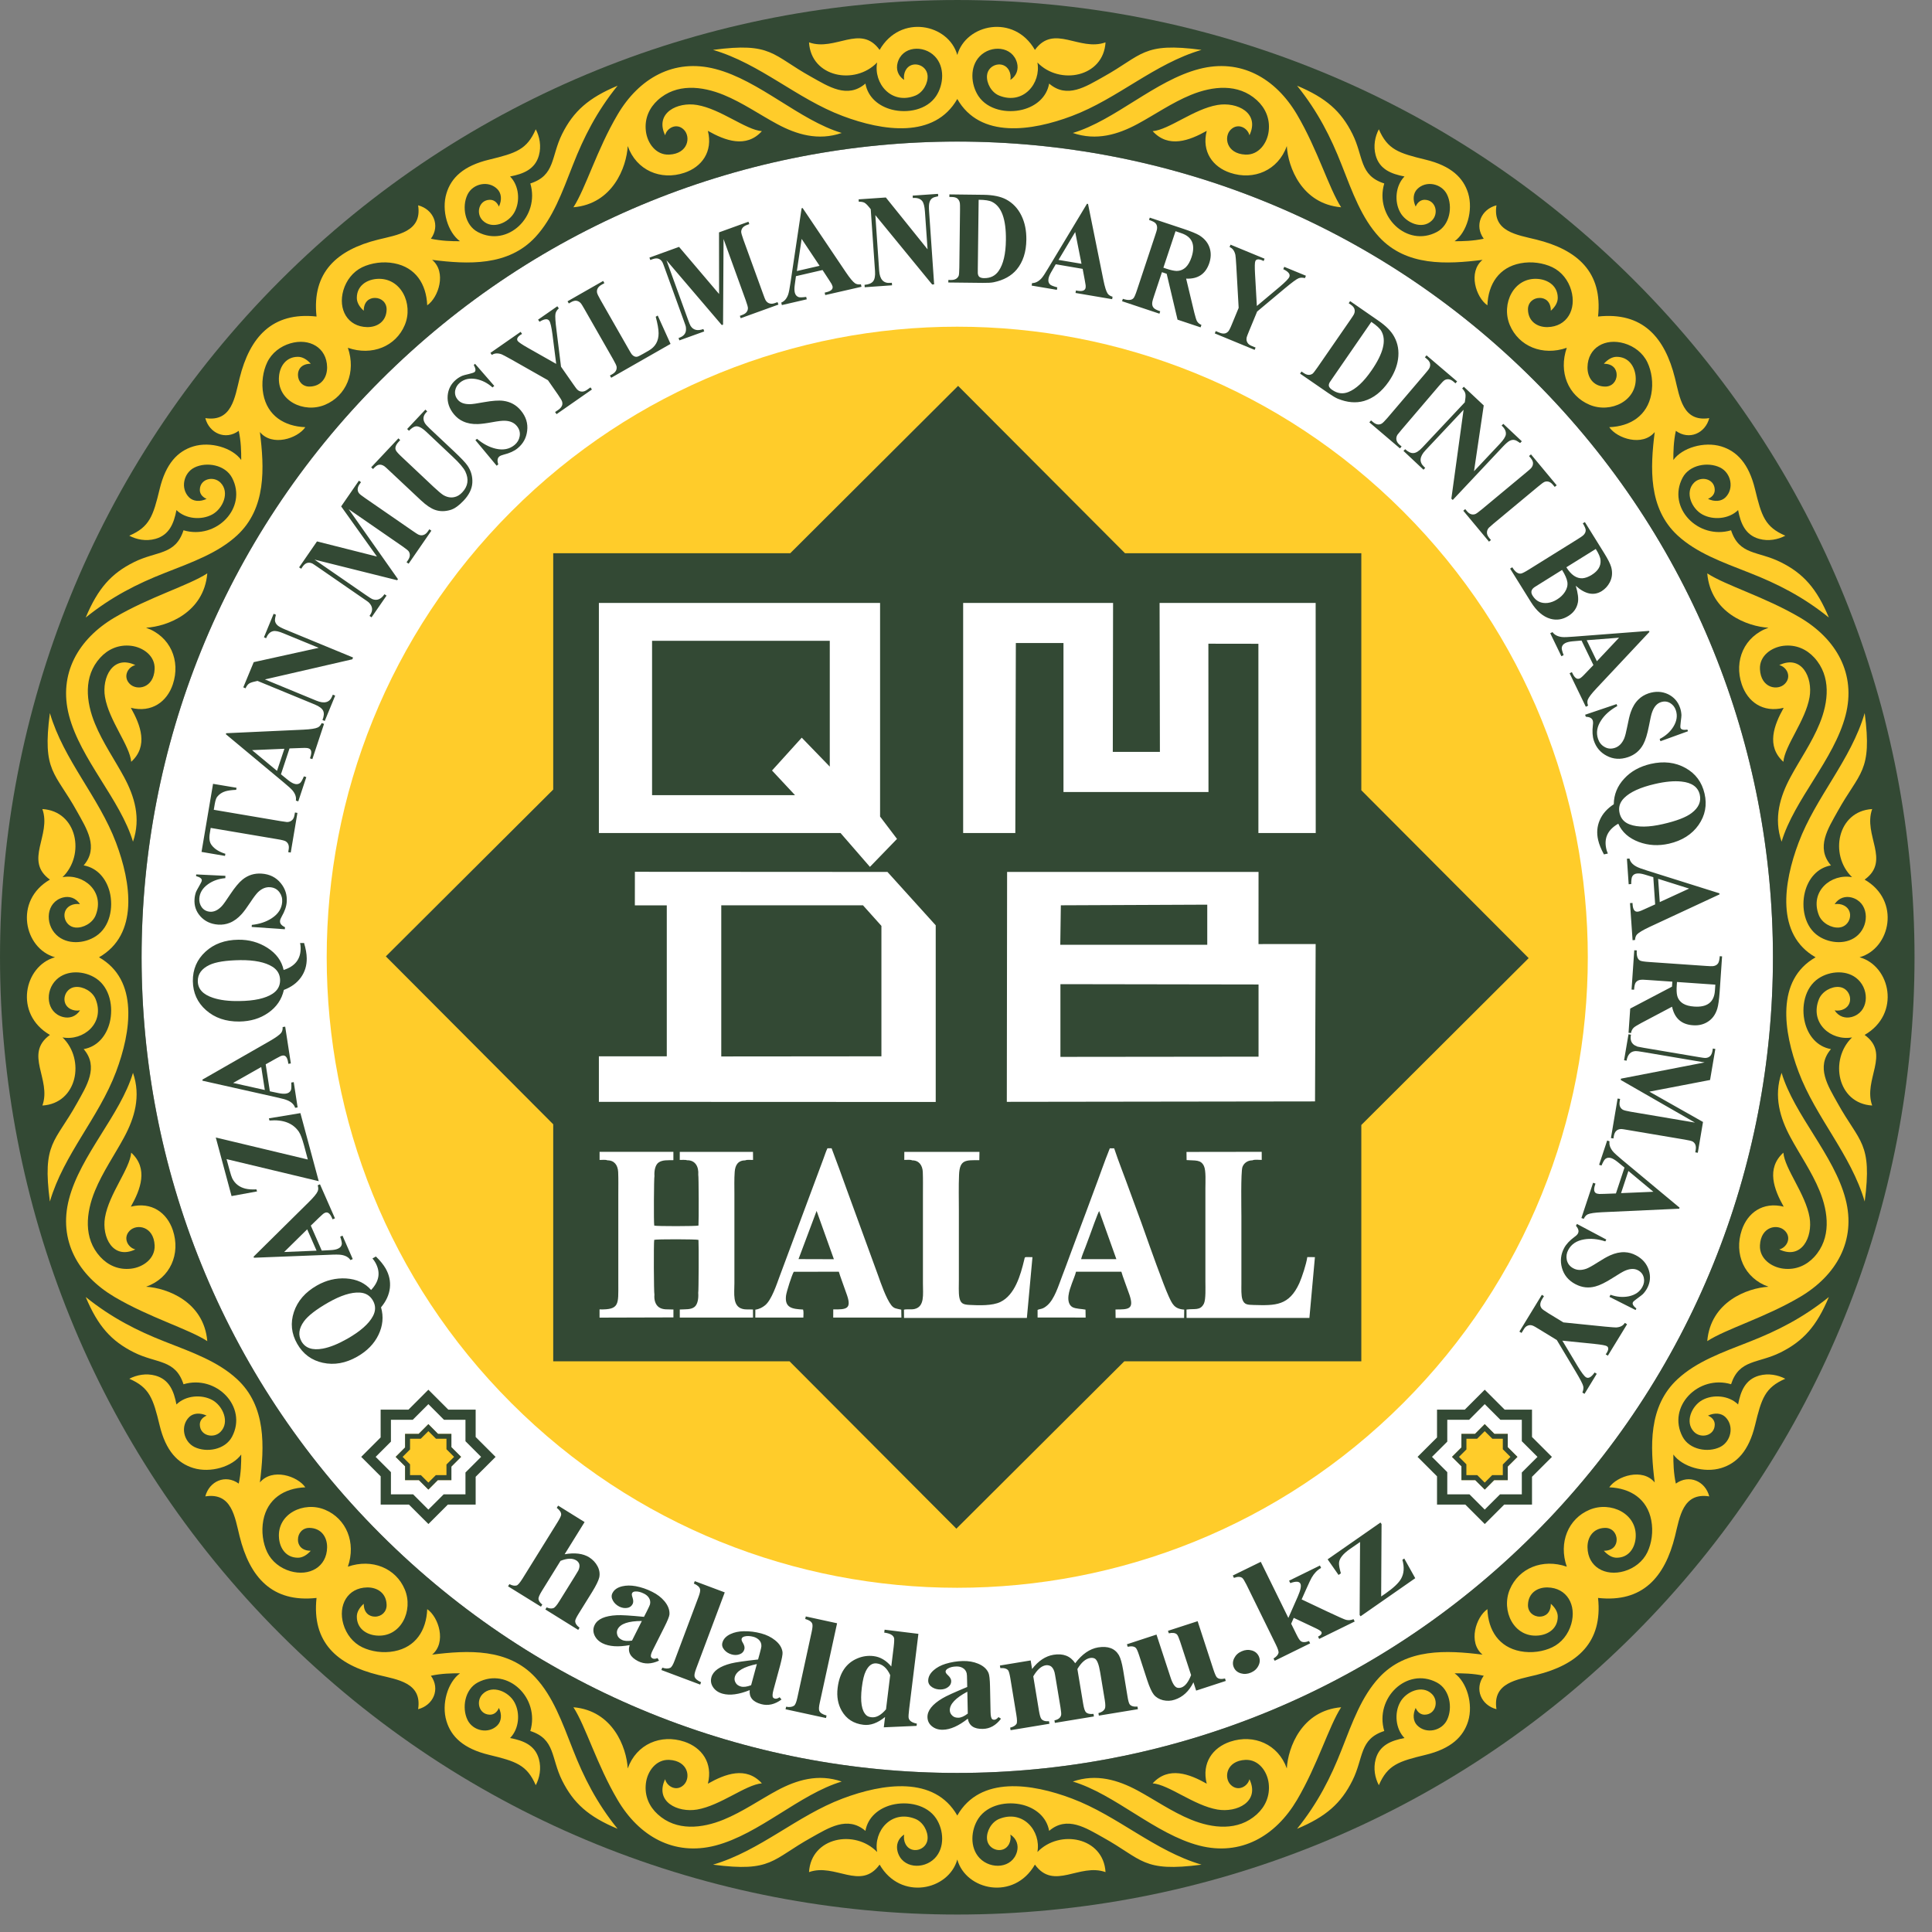
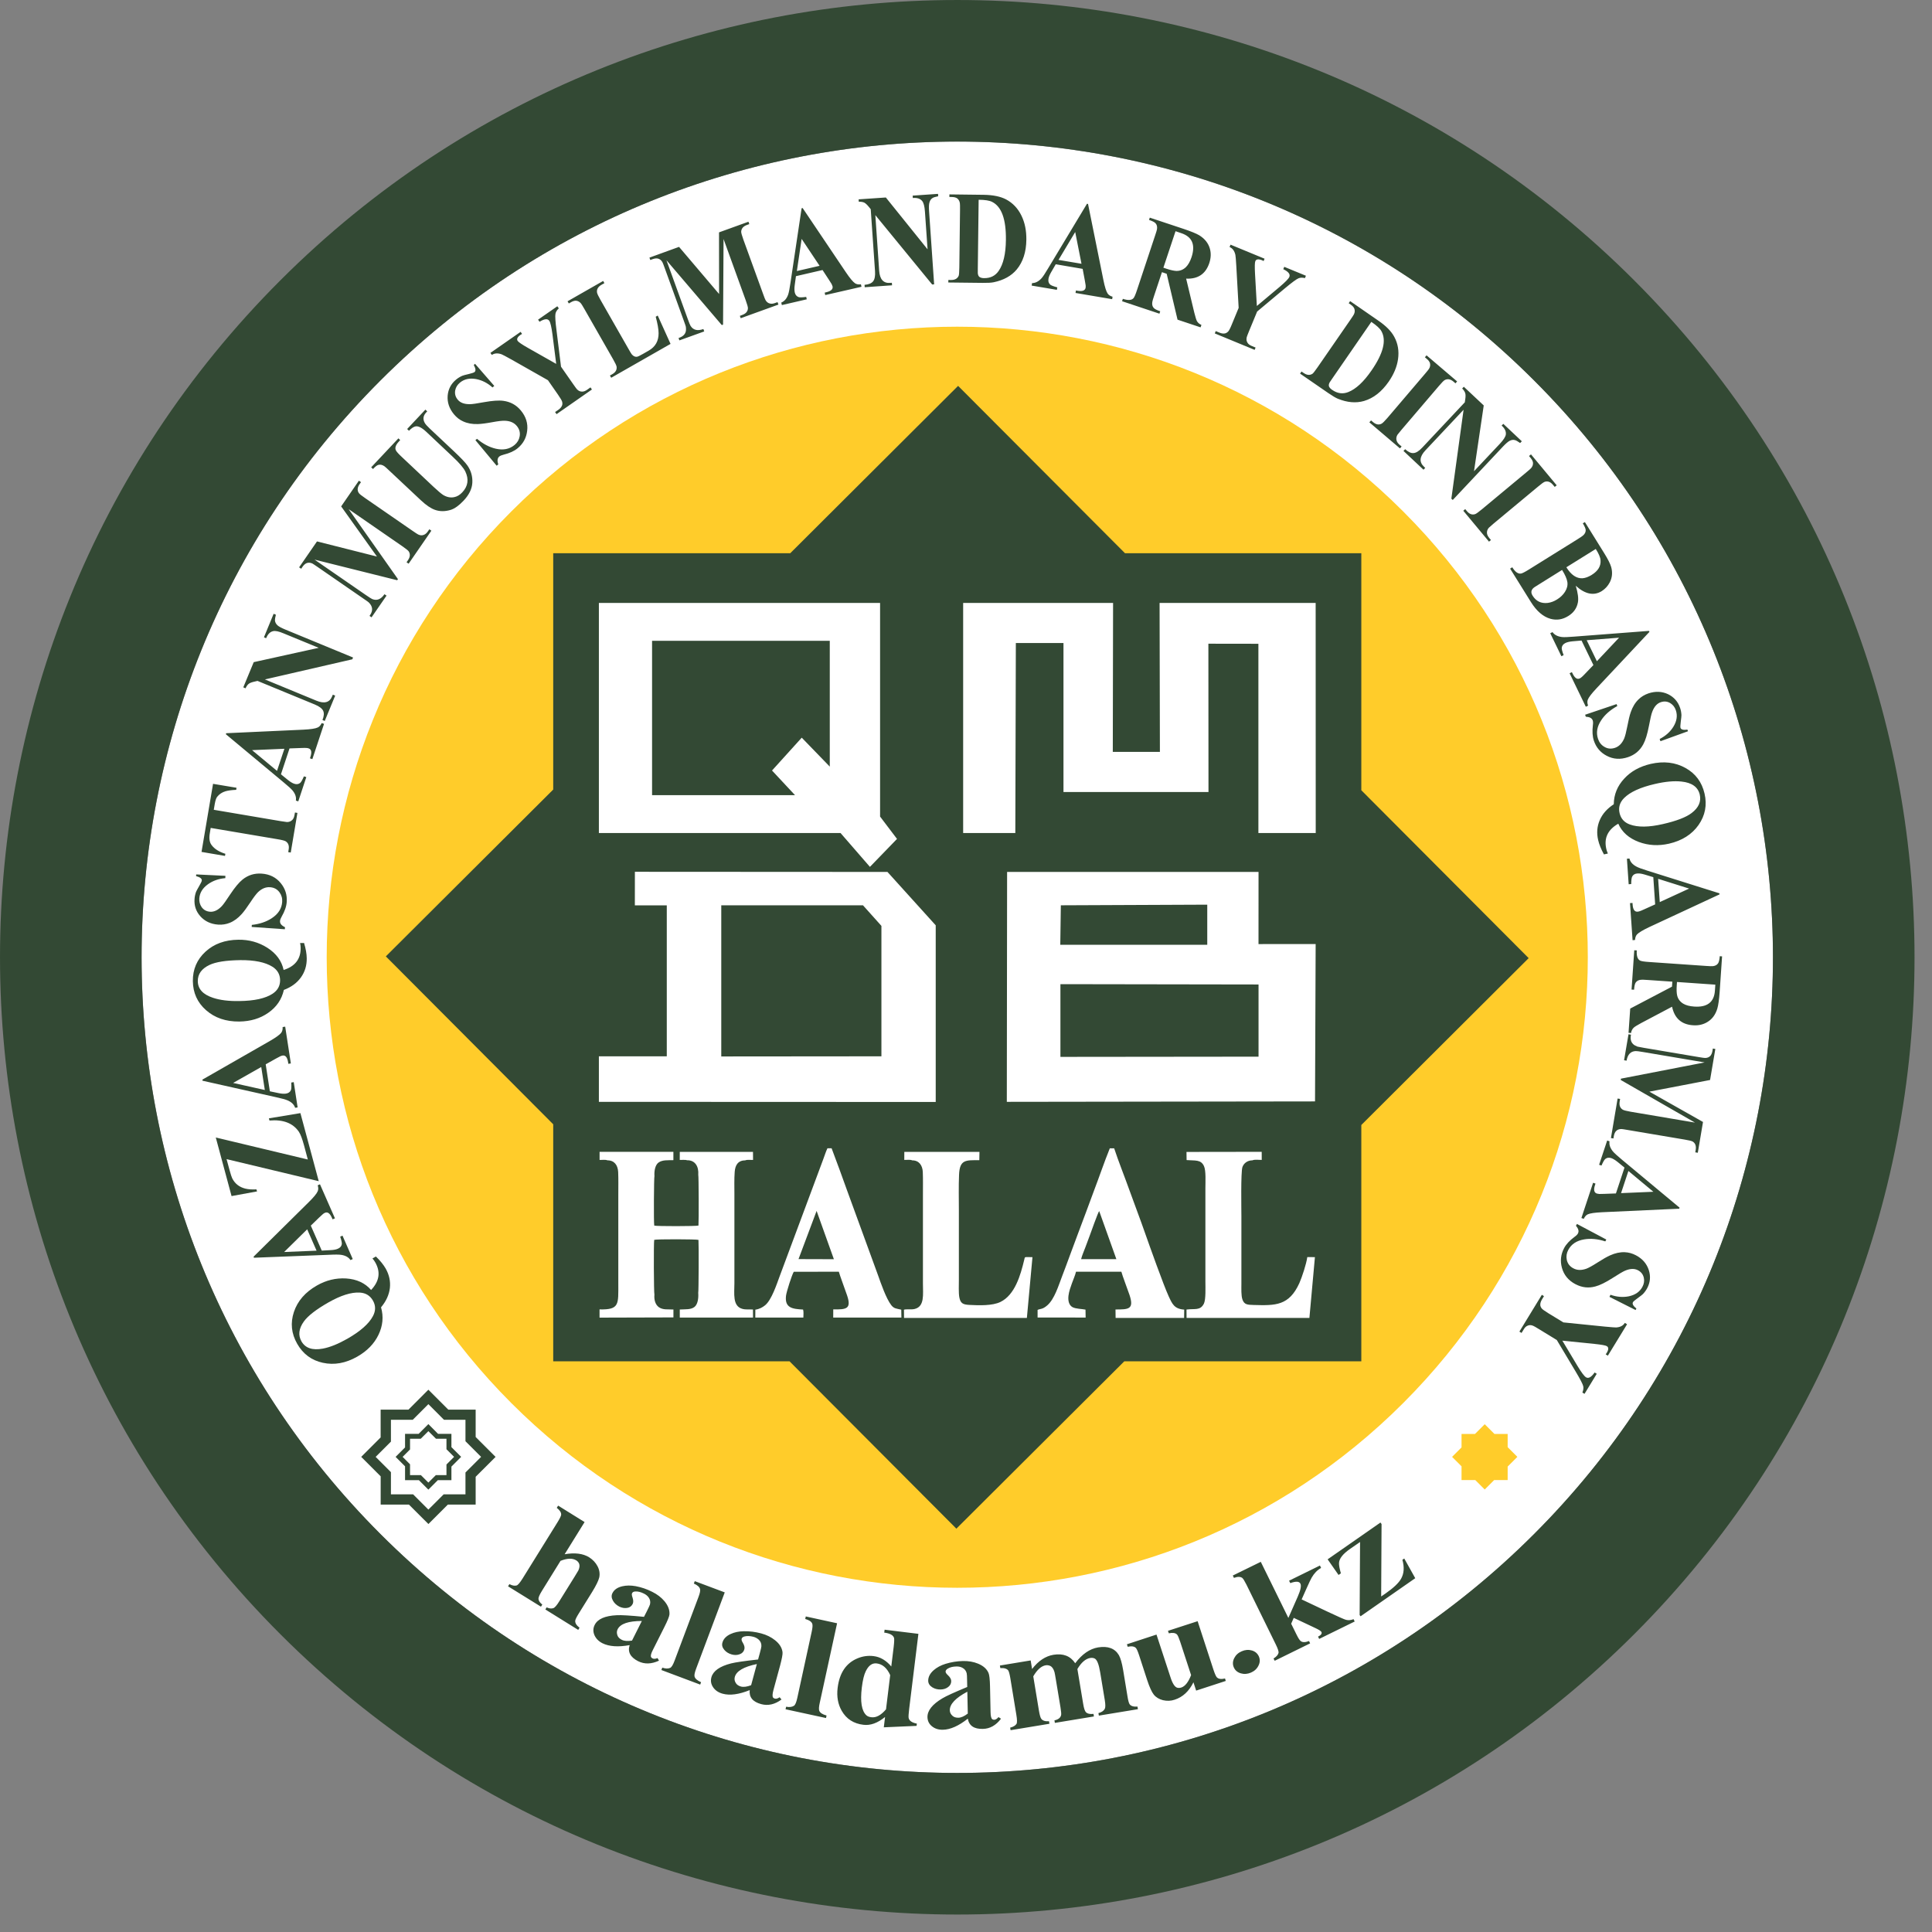
<svg xmlns="http://www.w3.org/2000/svg" width="55" height="55" viewBox="0 0 55 55" fill="none">
  <rect x="0" y="0" width="55" height="55" fill="#808080" stroke="none" />
  <path fill-rule="evenodd" clip-rule="evenodd" d="M10.831 10.831C19.898 1.764 34.605 1.764 43.673 10.831C52.739 19.898 52.739 34.604 43.673 43.672C34.604 52.739 19.898 52.739 10.831 43.672C1.765 34.604 1.765 19.898 10.831 10.831Z" fill="white" />
  <path fill-rule="evenodd" clip-rule="evenodd" d="M14.558 14.558C21.567 7.548 32.935 7.548 39.944 14.558C46.954 21.567 46.954 32.935 39.944 39.944C32.935 46.953 21.567 46.953 14.558 39.944C7.548 32.935 7.548 21.567 14.558 14.558Z" fill="#FFCC2A" />
  <path fill-rule="evenodd" clip-rule="evenodd" d="M7.981 7.981C18.622 -2.66 35.881 -2.66 46.522 7.981C57.163 18.622 57.163 35.88 46.522 46.522C35.881 57.163 18.622 57.163 7.981 46.522C-2.66 35.88 -2.66 18.622 7.981 7.981ZM10.831 10.831C19.898 1.763 34.605 1.763 43.671 10.83C52.739 19.898 52.739 34.604 43.671 43.671C34.605 52.739 19.898 52.739 10.831 43.671C1.763 34.604 1.763 19.898 10.831 10.831Z" fill="#334934" />
-   <path fill-rule="evenodd" clip-rule="evenodd" d="M27.252 1.565C27.497 0.685 28.865 0.385 29.462 1.421C30.005 0.67 30.726 1.473 31.472 1.206C31.413 2.202 30.163 2.433 29.533 1.779C29.641 2.378 29.127 2.992 28.449 2.723C28.225 2.635 28.079 2.367 28.098 2.149C28.125 1.826 28.569 1.708 28.725 2.005C28.766 2.085 28.78 2.183 28.764 2.275C28.949 2.153 28.998 1.964 28.953 1.792C28.825 1.312 28.21 1.27 27.889 1.605C27.602 1.902 27.636 2.405 27.853 2.734C28.118 3.131 28.673 3.233 29.112 3.121C29.483 3.026 29.796 2.775 29.867 2.379C30.377 2.82 30.919 2.461 31.405 2.19C32.533 1.564 32.521 1.196 34.205 1.42C32.864 1.812 31.818 2.812 30.514 3.302C29.372 3.733 27.901 3.954 27.252 2.818C26.602 3.954 25.133 3.733 23.989 3.302C22.685 2.812 21.639 1.812 20.298 1.42C21.982 1.196 21.97 1.565 23.098 2.19C23.584 2.461 24.126 2.82 24.637 2.379C24.707 2.775 25.022 3.026 25.391 3.121C25.831 3.232 26.386 3.131 26.65 2.734C26.868 2.405 26.901 1.902 26.614 1.605C26.293 1.27 25.678 1.312 25.552 1.792C25.506 1.964 25.554 2.153 25.739 2.275C25.723 2.183 25.737 2.085 25.779 2.005C25.934 1.708 26.378 1.826 26.406 2.149C26.424 2.367 26.278 2.635 26.055 2.723C25.378 2.992 24.862 2.378 24.97 1.779C24.34 2.433 23.09 2.202 23.031 1.206C23.777 1.473 24.498 0.67 25.041 1.421C25.638 0.385 27.007 0.685 27.252 1.565ZM1.565 27.251C0.687 27.006 0.385 25.637 1.421 25.041C0.672 24.498 1.473 23.777 1.206 23.032C2.202 23.091 2.433 24.341 1.78 24.971C2.378 24.863 2.993 25.377 2.724 26.055C2.636 26.277 2.369 26.424 2.149 26.405C1.826 26.378 1.708 25.934 2.005 25.779C2.086 25.737 2.184 25.724 2.277 25.74C2.155 25.554 1.966 25.505 1.793 25.55C1.313 25.678 1.27 26.293 1.605 26.614C1.904 26.901 2.405 26.868 2.733 26.649C3.132 26.387 3.233 25.831 3.123 25.392C3.028 25.021 2.778 24.708 2.382 24.636C2.821 24.127 2.462 23.585 2.192 23.099C1.566 21.97 1.199 21.983 1.42 20.299C1.813 21.64 2.812 22.685 3.303 23.989C3.734 25.132 3.956 26.603 2.819 27.252C3.956 27.901 3.734 29.37 3.303 30.514C2.812 31.818 1.813 32.864 1.42 34.205C1.199 32.52 1.566 32.533 2.192 31.405C2.462 30.919 2.821 30.375 2.382 29.866C2.778 29.796 3.028 29.483 3.123 29.112C3.233 28.673 3.132 28.117 2.735 27.853C2.406 27.634 1.904 27.601 1.606 27.889C1.271 28.21 1.313 28.825 1.793 28.952C1.967 28.997 2.155 28.949 2.278 28.763C2.184 28.78 2.087 28.766 2.005 28.724C1.708 28.569 1.827 28.125 2.149 28.097C2.369 28.078 2.636 28.225 2.724 28.448C2.993 29.125 2.379 29.64 1.78 29.533C2.433 30.163 2.203 31.413 1.207 31.472C1.474 30.726 0.672 30.005 1.421 29.462C0.386 28.865 0.686 27.496 1.565 27.251ZM52.938 27.251C53.818 27.006 54.118 25.637 53.082 25.041C53.833 24.498 53.031 23.777 53.297 23.032C52.301 23.091 52.07 24.341 52.724 24.971C52.125 24.863 51.511 25.377 51.78 26.055C51.868 26.277 52.135 26.424 52.354 26.405C52.677 26.378 52.796 25.934 52.498 25.779C52.418 25.737 52.32 25.724 52.228 25.74C52.349 25.554 52.539 25.505 52.711 25.55C53.191 25.678 53.233 26.293 52.898 26.614C52.601 26.901 52.099 26.868 51.77 26.649C51.372 26.387 51.271 25.831 51.383 25.392C51.478 25.021 51.728 24.708 52.124 24.636C51.684 24.127 52.043 23.585 52.313 23.099C52.938 21.97 53.305 21.983 53.084 20.299C52.692 21.64 51.692 22.685 51.202 23.989C50.771 25.132 50.548 26.603 51.686 27.252C50.548 27.901 50.771 29.37 51.202 30.514C51.692 31.818 52.692 32.864 53.084 34.205C53.305 32.52 52.938 32.533 52.313 31.405C52.043 30.919 51.684 30.375 52.124 29.866C51.728 29.796 51.477 29.483 51.383 29.112C51.271 28.673 51.372 28.117 51.77 27.853C52.098 27.634 52.601 27.601 52.898 27.889C53.233 28.21 53.191 28.825 52.711 28.952C52.539 28.997 52.349 28.949 52.228 28.763C52.32 28.78 52.418 28.766 52.498 28.724C52.796 28.569 52.677 28.125 52.354 28.097C52.135 28.078 51.868 28.225 51.78 28.448C51.511 29.125 52.125 29.64 52.724 29.533C52.071 30.163 52.301 31.413 53.297 31.472C53.031 30.726 53.833 30.005 53.082 29.462C54.118 28.865 53.819 27.496 52.938 27.251ZM50.824 39.251C50.616 39.142 50.345 39.088 50.081 39.16C49.683 39.27 49.552 39.607 49.48 39.982C49.219 39.724 48.769 39.688 48.462 39.856C48.162 40.02 47.953 40.485 48.226 40.762C48.424 40.963 48.807 40.873 48.815 40.563C48.819 40.462 48.764 40.36 48.623 40.299C48.812 40.211 49.003 40.227 49.119 40.341C49.376 40.595 49.28 41.039 48.967 41.194C48.624 41.361 48.095 41.273 47.899 40.9C47.45 40.048 48.348 39.127 49.28 39.406C49.513 38.691 50.044 38.823 50.691 38.5C51.337 38.177 51.717 37.752 52.064 36.923C51.328 37.517 50.592 37.887 49.815 38.192C49.018 38.504 48.299 38.76 47.758 39.26C46.919 40.035 46.979 41.184 47.106 42.202C46.759 41.784 46.036 42.016 45.812 42.341C46.421 42.365 46.893 42.674 47.008 43.279C47.07 43.602 47.018 43.935 46.898 44.188C46.769 44.456 46.522 44.645 46.239 44.728C45.698 44.885 45.202 44.609 45.193 44.051C45.188 43.76 45.355 43.505 45.688 43.496C45.885 43.49 46.023 43.64 46.023 43.831C46.024 43.988 45.92 44.147 45.658 44.147C45.774 44.275 45.901 44.347 46.027 44.345C46.36 44.343 46.536 44.079 46.563 43.789C46.625 43.091 45.852 42.727 45.251 42.98C44.645 43.233 44.363 43.912 44.603 44.6C43.913 44.361 43.236 44.642 42.981 45.248C42.728 45.849 43.092 46.624 43.792 46.56C44.08 46.535 44.344 46.357 44.346 46.025C44.348 45.899 44.277 45.771 44.149 45.656C44.149 45.918 43.99 46.022 43.832 46.022C43.641 46.022 43.493 45.883 43.498 45.687C43.507 45.353 43.761 45.187 44.052 45.191C44.611 45.2 44.886 45.696 44.729 46.237C44.647 46.52 44.457 46.767 44.189 46.895C43.937 47.016 43.604 47.069 43.281 47.007C42.676 46.891 42.366 46.419 42.343 45.809C42.017 46.034 41.785 46.757 42.204 47.104C41.185 46.977 40.036 46.917 39.261 47.756C38.761 48.297 38.505 49.015 38.192 49.813C37.888 50.59 37.518 51.327 36.925 52.062C37.753 51.716 38.179 51.334 38.501 50.688C38.824 50.042 38.691 49.51 39.407 49.278C39.127 48.343 40.05 47.447 40.902 47.896C41.276 48.092 41.362 48.622 41.194 48.964C41.041 49.278 40.596 49.373 40.344 49.117C40.229 49.001 40.212 48.81 40.301 48.621C40.361 48.763 40.464 48.816 40.564 48.813C40.875 48.805 40.966 48.421 40.763 48.224C40.487 47.95 40.021 48.159 39.859 48.46C39.689 48.768 39.727 49.217 39.983 49.478C39.607 49.55 39.272 49.679 39.163 50.079C39.09 50.342 39.143 50.614 39.253 50.821C39.503 50.242 39.816 50.142 40.579 49.958C41.316 49.781 41.66 49.437 41.795 48.999C41.945 48.507 41.755 47.885 41.41 47.636C41.643 47.634 41.938 47.639 42.239 47.705C41.963 48.085 42.169 48.546 42.601 48.657C42.483 47.9 43.192 47.816 43.735 47.682C44.904 47.393 45.63 46.756 45.493 45.49C46.759 45.629 47.395 44.901 47.684 43.731C47.819 43.189 47.903 42.481 48.659 42.599C48.548 42.167 48.087 41.961 47.708 42.235C47.642 41.936 47.636 41.639 47.637 41.407C47.886 41.752 48.51 41.943 49.003 41.791C49.44 41.656 49.783 41.312 49.962 40.575C50.146 39.814 50.244 39.501 50.824 39.25L50.824 39.251ZM48.602 38.179C48.697 37.059 49.745 36.665 50.345 36.631C49.652 36.386 49.358 35.693 49.584 35.02C49.749 34.527 50.182 34.203 50.778 34.351C50.503 33.863 50.273 33.264 50.769 32.814C50.808 33.279 51.4 33.984 51.515 34.658C51.609 35.215 51.29 35.872 50.652 35.568C50.861 35.519 51.016 35.24 50.81 35.035C50.609 34.832 50.128 34.907 50.102 35.452C50.083 35.832 50.431 36.076 50.769 36.116C51.132 36.16 51.434 36.015 51.65 35.78C52.136 35.248 52.053 34.516 51.8 33.9C51.581 33.364 51.23 32.86 50.971 32.377C50.677 31.832 50.486 31.212 50.718 30.541C51.076 31.74 52.214 32.884 52.539 34.136C52.847 35.318 52.278 36.31 51.242 36.922C50.242 37.512 49.145 37.828 48.602 38.179ZM50.824 15.25C50.616 15.361 50.345 15.414 50.081 15.341C49.683 15.231 49.552 14.896 49.48 14.521C49.219 14.778 48.769 14.814 48.462 14.645C48.162 14.482 47.953 14.017 48.226 13.741C48.424 13.54 48.807 13.627 48.815 13.938C48.819 14.039 48.764 14.142 48.623 14.202C48.812 14.292 49.003 14.274 49.119 14.161C49.376 13.908 49.28 13.462 48.967 13.309C48.624 13.141 48.095 13.229 47.899 13.601C47.45 14.455 48.348 15.374 49.28 15.096C49.513 15.811 50.044 15.68 50.691 16.003C51.337 16.324 51.717 16.751 52.064 17.58C51.328 16.985 50.592 16.616 49.815 16.311C49.018 15.998 48.299 15.741 47.758 15.243C46.919 14.468 46.979 13.319 47.106 12.3C46.759 12.719 46.036 12.487 45.812 12.161C46.421 12.137 46.893 11.828 47.008 11.223C47.07 10.901 47.018 10.567 46.898 10.315C46.769 10.046 46.522 9.858 46.239 9.775C45.698 9.616 45.202 9.894 45.193 10.452C45.188 10.743 45.355 10.998 45.688 11.005C45.885 11.011 46.023 10.861 46.023 10.672C46.024 10.513 45.92 10.355 45.658 10.355C45.774 10.227 45.901 10.156 46.027 10.158C46.36 10.16 46.536 10.424 46.563 10.712C46.625 11.411 45.852 11.776 45.251 11.523C44.645 11.268 44.363 10.591 44.603 9.901C43.913 10.141 43.236 9.859 42.981 9.253C42.728 8.653 43.092 7.878 43.792 7.941C44.08 7.968 44.344 8.144 44.346 8.476C44.348 8.604 44.277 8.732 44.149 8.846C44.149 8.584 43.99 8.48 43.832 8.481C43.641 8.481 43.493 8.62 43.498 8.816C43.507 9.149 43.761 9.316 44.052 9.312C44.611 9.302 44.886 8.806 44.729 8.264C44.647 7.981 44.457 7.734 44.189 7.606C43.937 7.487 43.604 7.433 43.281 7.496C42.676 7.612 42.366 8.084 42.343 8.692C42.017 8.467 41.785 7.745 42.204 7.398C41.185 7.525 40.036 7.585 39.261 6.747C38.761 6.205 38.505 5.486 38.192 4.689C37.888 3.912 37.518 3.176 36.925 2.44C37.753 2.787 38.179 3.168 38.501 3.813C38.824 4.46 38.691 4.992 39.407 5.223C39.127 6.157 40.05 7.054 40.902 6.605C41.276 6.409 41.362 5.88 41.194 5.537C41.041 5.224 40.596 5.128 40.344 5.385C40.229 5.501 40.212 5.692 40.301 5.881C40.361 5.74 40.464 5.685 40.564 5.688C40.875 5.697 40.966 6.08 40.763 6.278C40.487 6.55 40.021 6.342 39.859 6.042C39.689 5.734 39.727 5.285 39.983 5.024C39.607 4.952 39.272 4.821 39.163 4.423C39.09 4.159 39.143 3.888 39.253 3.68C39.503 4.26 39.816 4.359 40.579 4.544C41.316 4.721 41.66 5.064 41.795 5.501C41.945 5.993 41.755 6.617 41.41 6.867C41.643 6.868 41.938 6.861 42.239 6.796C41.963 6.418 42.169 5.956 42.601 5.845C42.483 6.601 43.192 6.685 43.735 6.82C44.904 7.109 45.63 7.745 45.493 9.011C46.759 8.873 47.395 9.6 47.684 10.769C47.819 11.312 47.903 12.021 48.659 11.903C48.548 12.333 48.087 12.542 47.708 12.265C47.642 12.565 47.636 12.861 47.637 13.095C47.886 12.749 48.51 12.559 49.003 12.709C49.44 12.844 49.783 13.188 49.962 13.927C50.146 14.688 50.244 15.001 50.824 15.25ZM48.602 16.323C48.697 17.443 49.745 17.836 50.345 17.87C49.652 18.115 49.358 18.809 49.584 19.482C49.749 19.974 50.182 20.299 50.778 20.15C50.503 20.64 50.273 21.238 50.769 21.687C50.808 21.224 51.4 20.517 51.515 19.843C51.609 19.286 51.29 18.63 50.652 18.934C50.861 18.984 51.016 19.261 50.81 19.468C50.609 19.671 50.128 19.595 50.102 19.05C50.083 18.669 50.431 18.427 50.769 18.385C51.132 18.342 51.434 18.486 51.65 18.722C52.136 19.254 52.053 19.985 51.8 20.601C51.581 21.139 51.23 21.641 50.971 22.124C50.677 22.67 50.486 23.289 50.718 23.961C51.076 22.763 52.214 21.619 52.539 20.366C52.847 19.184 52.278 18.191 51.242 17.58C50.242 16.991 49.145 16.674 48.602 16.323ZM3.68 39.251C3.887 39.142 4.158 39.088 4.422 39.16C4.822 39.27 4.951 39.607 5.023 39.982C5.285 39.724 5.734 39.688 6.044 39.856C6.342 40.02 6.55 40.485 6.278 40.762C6.08 40.963 5.697 40.873 5.689 40.563C5.685 40.462 5.741 40.36 5.882 40.299C5.692 40.211 5.501 40.227 5.385 40.341C5.128 40.595 5.224 41.039 5.537 41.194C5.88 41.361 6.409 41.273 6.606 40.9C7.055 40.048 6.157 39.127 5.224 39.407C4.992 38.691 4.46 38.823 3.814 38.5C3.168 38.177 2.787 37.752 2.44 36.923C3.178 37.517 3.912 37.887 4.69 38.192C5.488 38.504 6.206 38.76 6.747 39.26C7.586 40.035 7.525 41.184 7.399 42.202C7.747 41.784 8.468 42.016 8.692 42.341C8.084 42.365 7.612 42.674 7.496 43.279C7.435 43.602 7.487 43.935 7.607 44.188C7.736 44.456 7.983 44.645 8.265 44.728C8.807 44.885 9.303 44.609 9.312 44.051C9.316 43.76 9.149 43.505 8.816 43.496C8.62 43.49 8.482 43.64 8.482 43.831C8.48 43.988 8.584 44.147 8.847 44.147C8.732 44.275 8.604 44.347 8.478 44.345C8.144 44.343 7.968 44.079 7.943 43.789C7.879 43.091 8.654 42.727 9.254 42.98C9.859 43.233 10.142 43.912 9.903 44.6C10.591 44.361 11.27 44.642 11.523 45.248C11.777 45.849 11.412 46.624 10.714 46.56C10.424 46.535 10.16 46.357 10.158 46.025C10.156 45.899 10.227 45.771 10.355 45.656C10.355 45.918 10.515 46.022 10.674 46.022C10.863 46.022 11.011 45.883 11.006 45.687C10.998 45.353 10.743 45.187 10.453 45.191C9.894 45.2 9.618 45.696 9.775 46.237C9.858 46.52 10.047 46.767 10.315 46.895C10.567 47.016 10.902 47.069 11.224 47.007C11.83 46.891 12.138 46.419 12.162 45.809C12.487 46.034 12.719 46.757 12.302 47.104C13.319 46.977 14.468 46.917 15.243 47.756C15.743 48.297 15.999 49.015 16.312 49.813C16.616 50.59 16.986 51.327 17.581 52.062C16.751 51.716 16.326 51.334 16.003 50.688C15.681 50.042 15.813 49.51 15.097 49.278C15.377 48.343 14.455 47.447 13.602 47.896C13.23 48.092 13.142 48.622 13.31 48.964C13.463 49.278 13.909 49.373 14.16 49.117C14.275 49.001 14.294 48.81 14.203 48.621C14.143 48.763 14.042 48.816 13.94 48.813C13.629 48.805 13.54 48.421 13.742 48.224C14.018 47.95 14.483 48.159 14.645 48.46C14.815 48.768 14.779 49.217 14.521 49.478C14.897 49.55 15.233 49.679 15.342 50.079C15.415 50.342 15.361 50.614 15.252 50.821C15.001 50.242 14.688 50.142 13.927 49.958C13.188 49.781 12.844 49.437 12.711 48.999C12.559 48.507 12.749 47.885 13.095 47.636C12.863 47.634 12.567 47.639 12.267 47.705C12.542 48.085 12.335 48.546 11.903 48.657C12.021 47.9 11.312 47.816 10.769 47.682C9.6 47.393 8.874 46.756 9.011 45.49C7.747 45.629 7.109 44.901 6.82 43.731C6.685 43.189 6.601 42.481 5.845 42.599C5.956 42.167 6.418 41.961 6.796 42.235C6.863 41.936 6.868 41.639 6.867 41.407C6.618 41.752 5.995 41.943 5.501 41.791C5.064 41.656 4.721 41.312 4.544 40.575C4.36 39.814 4.26 39.501 3.68 39.25L3.68 39.251ZM5.901 38.179C5.806 37.059 4.758 36.665 4.158 36.631C4.852 36.386 5.145 35.693 4.92 35.02C4.754 34.527 4.321 34.203 3.725 34.351C4.001 33.863 4.23 33.264 3.735 32.814C3.696 33.279 3.104 33.984 2.989 34.658C2.894 35.215 3.213 35.872 3.853 35.568C3.643 35.519 3.488 35.24 3.693 35.035C3.894 34.832 4.376 34.907 4.402 35.452C4.42 35.832 4.072 36.076 3.735 36.116C3.372 36.16 3.069 36.015 2.854 35.78C2.366 35.248 2.45 34.516 2.703 33.9C2.923 33.364 3.273 32.86 3.533 32.377C3.827 31.832 4.018 31.212 3.786 30.541C3.427 31.74 2.29 32.884 1.964 34.136C1.656 35.318 2.227 36.31 3.261 36.922C4.262 37.512 5.358 37.828 5.901 38.179ZM3.68 15.25C3.887 15.361 4.158 15.414 4.422 15.341C4.822 15.231 4.951 14.896 5.023 14.521C5.285 14.778 5.734 14.814 6.044 14.645C6.342 14.482 6.55 14.017 6.278 13.741C6.08 13.54 5.697 13.627 5.689 13.938C5.685 14.039 5.741 14.142 5.882 14.202C5.692 14.292 5.501 14.274 5.385 14.161C5.128 13.908 5.224 13.462 5.537 13.309C5.88 13.141 6.409 13.229 6.606 13.601C7.055 14.455 6.157 15.374 5.224 15.096C4.992 15.811 4.46 15.68 3.814 16.003C3.168 16.324 2.787 16.751 2.44 17.58C3.178 16.985 3.912 16.616 4.69 16.311C5.488 15.998 6.206 15.741 6.747 15.243C7.586 14.468 7.525 13.319 7.399 12.3C7.747 12.719 8.468 12.487 8.692 12.161C8.084 12.137 7.612 11.828 7.496 11.223C7.435 10.901 7.487 10.567 7.607 10.315C7.736 10.046 7.983 9.858 8.265 9.775C8.807 9.616 9.303 9.894 9.312 10.452C9.316 10.743 9.149 10.998 8.816 11.005C8.62 11.011 8.482 10.861 8.482 10.672C8.48 10.513 8.584 10.355 8.847 10.355C8.732 10.227 8.604 10.156 8.478 10.158C8.144 10.16 7.968 10.424 7.943 10.712C7.879 11.411 8.654 11.776 9.254 11.523C9.859 11.268 10.142 10.591 9.903 9.901C10.591 10.141 11.27 9.859 11.523 9.253C11.777 8.653 11.412 7.878 10.714 7.941C10.424 7.968 10.16 8.144 10.158 8.476C10.156 8.604 10.227 8.732 10.355 8.846C10.355 8.584 10.515 8.48 10.674 8.481C10.863 8.481 11.011 8.62 11.006 8.816C10.998 9.149 10.743 9.316 10.453 9.312C9.894 9.302 9.618 8.806 9.775 8.264C9.858 7.981 10.047 7.734 10.315 7.606C10.567 7.487 10.902 7.433 11.224 7.496C11.83 7.612 12.138 8.084 12.162 8.692C12.487 8.467 12.719 7.745 12.302 7.398C13.319 7.525 14.468 7.585 15.243 6.747C15.743 6.205 15.999 5.486 16.312 4.689C16.616 3.912 16.986 3.176 17.581 2.44C16.751 2.787 16.326 3.168 16.003 3.813C15.681 4.46 15.813 4.992 15.097 5.223C15.377 6.157 14.455 7.054 13.602 6.605C13.23 6.409 13.142 5.88 13.31 5.537C13.463 5.224 13.909 5.128 14.16 5.385C14.275 5.501 14.294 5.692 14.203 5.881C14.143 5.74 14.042 5.685 13.94 5.688C13.629 5.697 13.54 6.08 13.742 6.278C14.018 6.55 14.483 6.342 14.645 6.042C14.815 5.734 14.779 5.285 14.521 5.024C14.897 4.952 15.233 4.821 15.342 4.423C15.415 4.159 15.361 3.888 15.252 3.68C15.001 4.26 14.688 4.359 13.927 4.544C13.188 4.721 12.844 5.064 12.711 5.501C12.559 5.993 12.749 6.617 13.095 6.867C12.863 6.868 12.567 6.861 12.267 6.796C12.542 6.418 12.335 5.956 11.903 5.845C12.021 6.601 11.312 6.685 10.769 6.82C9.6 7.109 8.874 7.745 9.011 9.011C7.747 8.873 7.109 9.6 6.82 10.769C6.685 11.312 6.601 12.021 5.845 11.903C5.956 12.333 6.418 12.542 6.796 12.265C6.862 12.565 6.868 12.861 6.867 13.095C6.618 12.749 5.995 12.559 5.501 12.709C5.064 12.844 4.721 13.188 4.544 13.927C4.36 14.688 4.26 15.001 3.68 15.25ZM5.901 16.323C5.806 17.443 4.758 17.836 4.158 17.87C4.852 18.115 5.145 18.809 4.92 19.482C4.756 19.974 4.321 20.299 3.725 20.15C4.001 20.64 4.23 21.238 3.735 21.687C3.696 21.224 3.104 20.517 2.989 19.843C2.894 19.286 3.213 18.63 3.853 18.934C3.643 18.984 3.488 19.261 3.693 19.468C3.894 19.671 4.376 19.595 4.402 19.05C4.42 18.669 4.072 18.427 3.735 18.385C3.372 18.342 3.069 18.486 2.854 18.722C2.366 19.254 2.45 19.985 2.703 20.601C2.923 21.139 3.273 21.641 3.533 22.124C3.827 22.67 4.018 23.289 3.786 23.961C3.427 22.763 2.29 21.619 1.964 20.366C1.657 19.184 2.227 18.191 3.261 17.58C4.262 16.991 5.358 16.674 5.901 16.323ZM27.252 52.937C27.497 53.816 28.865 54.117 29.462 53.081C30.005 53.832 30.726 53.03 31.472 53.295C31.413 52.299 30.163 52.068 29.533 52.723C29.641 52.124 29.127 51.51 28.449 51.779C28.225 51.867 28.079 52.134 28.098 52.354C28.125 52.675 28.569 52.795 28.725 52.498C28.766 52.416 28.78 52.319 28.764 52.226C28.949 52.348 28.998 52.536 28.953 52.708C28.825 53.19 28.21 53.231 27.889 52.898C27.602 52.599 27.636 52.098 27.853 51.768C28.118 51.371 28.673 51.269 29.112 51.38C29.483 51.475 29.796 51.726 29.867 52.121C30.377 51.683 30.919 52.04 31.405 52.311C32.533 52.937 32.521 53.304 34.205 53.083C32.864 52.689 31.818 51.691 30.514 51.2C29.372 50.769 27.901 50.547 27.252 51.684C26.602 50.547 25.133 50.769 23.989 51.2C22.685 51.691 21.639 52.689 20.298 53.083C21.982 53.304 21.97 52.937 23.098 52.311C23.584 52.04 24.126 51.683 24.637 52.121C24.707 51.726 25.022 51.474 25.391 51.38C25.831 51.27 26.386 51.371 26.65 51.768C26.868 52.097 26.901 52.599 26.614 52.898C26.293 53.231 25.678 53.19 25.552 52.708C25.506 52.536 25.554 52.348 25.739 52.226C25.723 52.319 25.737 52.416 25.779 52.498C25.934 52.795 26.378 52.675 26.406 52.354C26.424 52.134 26.278 51.867 26.055 51.779C25.378 51.51 24.862 52.124 24.97 52.723C24.34 52.069 23.09 52.299 23.031 53.295C23.777 53.03 24.498 53.832 25.041 53.081C25.638 54.117 27.007 53.816 27.252 52.937ZM16.324 48.602C17.444 48.696 17.837 49.744 17.87 50.344C18.117 49.651 18.81 49.358 19.482 49.582C19.976 49.747 20.3 50.182 20.152 50.778C20.64 50.502 21.238 50.272 21.689 50.768C21.224 50.807 20.518 51.398 19.845 51.514C19.288 51.608 18.631 51.29 18.935 50.65C18.984 50.859 19.263 51.015 19.468 50.809C19.671 50.608 19.595 50.127 19.051 50.1C18.671 50.083 18.427 50.431 18.387 50.768C18.343 51.131 18.488 51.434 18.723 51.648C19.255 52.136 19.987 52.052 20.602 51.8C21.139 51.58 21.642 51.229 22.125 50.969C22.671 50.676 23.29 50.484 23.962 50.717C22.763 51.076 21.619 52.213 20.367 52.539C19.185 52.845 18.192 52.276 17.582 51.24C16.991 50.24 16.675 49.144 16.324 48.602ZM38.18 48.602C37.06 48.696 36.666 49.744 36.633 50.344C36.386 49.651 35.693 49.358 35.021 49.582C34.528 49.747 34.203 50.182 34.353 50.778C33.864 50.502 33.265 50.272 32.814 50.768C33.28 50.807 33.985 51.398 34.658 51.514C35.216 51.608 35.873 51.29 35.569 50.65C35.519 50.859 35.242 51.015 35.035 50.809C34.833 50.608 34.909 50.127 35.453 50.1C35.834 50.083 36.077 50.431 36.117 50.768C36.16 51.131 36.016 51.434 35.781 51.648C35.248 52.136 34.517 52.052 33.902 51.8C33.364 51.58 32.861 51.229 32.379 50.969C31.832 50.676 31.214 50.484 30.541 50.717C31.741 51.076 32.884 52.213 34.138 52.539C35.319 52.845 36.311 52.276 36.923 51.24C37.512 50.24 37.829 49.144 38.18 48.602ZM16.324 5.901C17.444 5.806 17.837 4.758 17.87 4.158C18.117 4.851 18.81 5.145 19.482 4.919C19.976 4.755 20.3 4.321 20.152 3.725C20.64 4 21.238 4.23 21.689 3.734C21.224 3.694 20.518 3.103 19.845 2.989C19.288 2.893 18.631 3.213 18.935 3.851C18.984 3.642 19.263 3.487 19.468 3.692C19.671 3.893 19.595 4.376 19.051 4.401C18.671 4.42 18.427 4.072 18.387 3.734C18.343 3.371 18.488 3.068 18.723 2.853C19.255 2.366 19.987 2.45 20.602 2.702C21.139 2.922 21.642 3.273 22.125 3.532C22.671 3.826 23.29 4.017 23.962 3.785C22.763 3.427 21.619 2.289 20.367 1.964C19.185 1.656 18.192 2.225 17.582 3.261C16.991 4.261 16.675 5.358 16.324 5.901ZM38.18 5.901C37.06 5.806 36.666 4.758 36.633 4.158C36.386 4.851 35.693 5.145 35.021 4.919C34.528 4.755 34.203 4.321 34.353 3.725C33.864 4 33.265 4.23 32.814 3.734C33.28 3.694 33.985 3.103 34.658 2.989C35.216 2.893 35.873 3.213 35.569 3.851C35.519 3.642 35.242 3.487 35.035 3.692C34.833 3.893 34.909 4.376 35.453 4.401C35.834 4.42 36.077 4.072 36.117 3.734C36.16 3.371 36.016 3.068 35.781 2.853C35.248 2.366 34.517 2.45 33.902 2.702C33.364 2.922 32.861 3.273 32.379 3.532C31.832 3.826 31.214 4.017 30.541 3.785C31.741 3.427 32.884 2.289 34.138 1.964C35.319 1.656 36.311 2.225 36.923 3.261C37.512 4.261 37.829 5.358 38.18 5.901Z" fill="#FFCC2A" />
  <path fill-rule="evenodd" clip-rule="evenodd" d="M15.749 15.749H22.497L27.275 10.985L32.026 15.749H38.754V22.497L43.518 27.276L38.754 32.026V38.754H32.006L27.226 43.518L22.477 38.754H15.749V32.006L10.984 27.226L15.749 22.477V15.749Z" fill="#334934" />
  <path fill-rule="evenodd" clip-rule="evenodd" d="M18.074 24.818L18.073 25.773H18.982V30.071H17.049V31.367L26.638 31.371V26.342L25.264 24.822L18.074 24.818ZM28.67 24.822L28.662 31.367L37.436 31.355L37.454 26.875L35.827 26.876L35.828 24.822H28.67ZM35.828 28.026L30.188 28.017V30.087L35.828 30.081V28.026ZM30.2 25.772L30.184 26.895H34.368V25.754L30.2 25.772ZM27.419 17.165V23.714H28.904L28.919 18.306H30.275V22.547H34.403L34.4 18.325L35.824 18.327V23.714H37.456L37.454 17.165H33.011L33.02 21.404H31.679L31.687 17.165H27.419ZM17.049 17.165V23.714H23.928L24.765 24.678L25.536 23.882L25.054 23.246V17.165H17.049ZM18.563 18.242V22.636H22.632L21.978 21.935L22.824 21L23.622 21.824V18.242H18.563ZM20.533 25.772V30.075L25.092 30.071V26.358L24.568 25.773L20.533 25.772Z" fill="white" />
  <path d="M16.461 46.4L15.525 45.818L15.562 45.758C15.634 45.792 15.697 45.799 15.751 45.781C15.793 45.768 15.849 45.703 15.921 45.587L16.36 44.881C16.421 44.782 16.456 44.723 16.465 44.707C16.501 44.627 16.507 44.561 16.484 44.508C16.466 44.471 16.44 44.442 16.404 44.42C16.297 44.354 16.148 44.358 15.957 44.434L15.431 45.283C15.362 45.395 15.328 45.471 15.329 45.513C15.331 45.567 15.367 45.623 15.438 45.679L15.4 45.739L14.463 45.159L14.502 45.097C14.583 45.139 14.651 45.151 14.707 45.135C14.744 45.124 14.8 45.059 14.876 44.938L15.875 43.329C15.937 43.227 15.971 43.159 15.975 43.123C15.98 43.059 15.938 42.994 15.85 42.925L15.889 42.862L16.642 43.33L16.074 44.246C16.363 44.196 16.596 44.224 16.772 44.333C16.877 44.4 16.957 44.485 17.012 44.59C17.067 44.696 17.081 44.801 17.06 44.904C17.038 44.997 16.971 45.134 16.86 45.315L16.476 45.933C16.413 46.034 16.38 46.102 16.376 46.137C16.369 46.204 16.411 46.272 16.498 46.338L16.461 46.4ZM18.759 47.276C18.543 47.376 18.346 47.381 18.165 47.29C17.944 47.178 17.863 47.025 17.925 46.833C17.598 46.892 17.341 46.874 17.151 46.78C17.041 46.724 16.965 46.646 16.922 46.548C16.88 46.449 16.882 46.352 16.93 46.257C17.014 46.089 17.224 45.998 17.557 45.982C17.682 45.974 17.941 45.99 18.333 46.028L18.419 45.86C18.468 45.761 18.496 45.701 18.503 45.677C18.521 45.606 18.51 45.539 18.467 45.478C18.435 45.431 18.389 45.396 18.335 45.368C18.244 45.322 18.161 45.301 18.086 45.306C18.039 45.309 18.008 45.325 17.994 45.355C17.982 45.378 17.985 45.42 18.006 45.476C18.032 45.553 18.034 45.615 18.01 45.663C17.977 45.726 17.925 45.764 17.853 45.774C17.78 45.786 17.705 45.773 17.629 45.736C17.548 45.694 17.488 45.638 17.449 45.567C17.406 45.491 17.401 45.42 17.435 45.353C17.484 45.254 17.578 45.19 17.715 45.158C17.831 45.131 17.957 45.13 18.098 45.155C18.26 45.186 18.417 45.239 18.569 45.317C18.713 45.388 18.828 45.478 18.917 45.584C19.02 45.709 19.067 45.834 19.058 45.961C19.052 46.019 19.004 46.139 18.913 46.319L18.588 46.966C18.533 47.071 18.517 47.141 18.535 47.174C18.544 47.19 18.557 47.203 18.576 47.211C18.612 47.23 18.659 47.226 18.719 47.202L18.76 47.275L18.759 47.276ZM17.992 46.704L18.272 46.146C17.891 46.146 17.662 46.225 17.583 46.381C17.555 46.436 17.554 46.496 17.579 46.561C17.598 46.61 17.638 46.65 17.701 46.682C17.77 46.717 17.867 46.724 17.992 46.704ZM19.933 47.957L18.828 47.542L18.854 47.474C18.945 47.505 19.018 47.508 19.078 47.481C19.118 47.464 19.161 47.393 19.206 47.27L19.884 45.464C19.924 45.358 19.94 45.284 19.93 45.241C19.917 45.181 19.859 45.128 19.752 45.08L19.779 45.012L20.632 45.332L19.819 47.5C19.779 47.607 19.762 47.681 19.772 47.724C19.786 47.786 19.848 47.84 19.958 47.889L19.933 47.957ZM22.248 48.381C22.058 48.522 21.864 48.566 21.67 48.513C21.43 48.449 21.321 48.316 21.343 48.114C21.035 48.238 20.779 48.272 20.575 48.217C20.455 48.185 20.364 48.124 20.303 48.036C20.242 47.947 20.224 47.853 20.252 47.749C20.302 47.569 20.487 47.437 20.811 47.354C20.932 47.323 21.19 47.285 21.581 47.242L21.63 47.063C21.659 46.956 21.674 46.891 21.675 46.867C21.679 46.793 21.655 46.73 21.601 46.679C21.559 46.64 21.509 46.613 21.448 46.596C21.351 46.571 21.266 46.567 21.193 46.587C21.147 46.6 21.121 46.621 21.113 46.652C21.105 46.679 21.116 46.719 21.149 46.77C21.19 46.84 21.205 46.9 21.19 46.952C21.172 47.02 21.128 47.067 21.059 47.092C20.99 47.119 20.914 47.122 20.831 47.099C20.745 47.075 20.674 47.032 20.622 46.971C20.564 46.904 20.545 46.836 20.565 46.765C20.593 46.658 20.672 46.575 20.801 46.516C20.908 46.467 21.031 46.44 21.174 46.438C21.34 46.435 21.505 46.455 21.67 46.5C21.824 46.541 21.956 46.607 22.064 46.694C22.19 46.794 22.261 46.907 22.277 47.034C22.284 47.092 22.259 47.219 22.208 47.414L22.018 48.112C21.988 48.226 21.985 48.298 22.009 48.327C22.021 48.34 22.037 48.351 22.056 48.355C22.096 48.366 22.141 48.354 22.194 48.317L22.249 48.382L22.248 48.381ZM21.383 47.974L21.546 47.372C21.173 47.449 20.963 47.572 20.918 47.741C20.902 47.8 20.911 47.858 20.95 47.917C20.978 47.961 21.025 47.993 21.092 48.012C21.167 48.032 21.264 48.02 21.383 47.974ZM23.515 48.909L22.363 48.659L22.379 48.587C22.472 48.604 22.546 48.596 22.6 48.561C22.638 48.539 22.67 48.463 22.698 48.334L23.108 46.449C23.132 46.339 23.138 46.264 23.123 46.223C23.1 46.164 23.034 46.12 22.923 46.089L22.939 46.017L23.83 46.211L23.337 48.474C23.312 48.584 23.307 48.662 23.323 48.703C23.346 48.76 23.415 48.806 23.53 48.837L23.515 48.909ZM26.093 49.132L25.16 49.173L25.196 48.879C24.984 49.052 24.777 49.127 24.578 49.101C24.302 49.068 24.096 48.936 23.963 48.705C23.855 48.517 23.815 48.3 23.846 48.049C23.898 47.627 24.084 47.348 24.406 47.212C24.554 47.149 24.709 47.126 24.87 47.146C25.06 47.169 25.227 47.268 25.373 47.441L25.441 46.884C25.458 46.742 25.46 46.657 25.451 46.626C25.424 46.547 25.331 46.497 25.172 46.477L25.183 46.394L26.145 46.512L25.883 48.642C25.866 48.782 25.861 48.868 25.866 48.9C25.88 48.985 25.959 49.04 26.101 49.068L26.093 49.132ZM25.223 48.661L25.342 47.687C25.251 47.485 25.123 47.374 24.958 47.354C24.83 47.338 24.727 47.412 24.647 47.576C24.598 47.673 24.56 47.829 24.534 48.041C24.486 48.442 24.528 48.706 24.664 48.831C24.697 48.861 24.744 48.879 24.805 48.886C24.941 48.904 25.081 48.829 25.223 48.661ZM28.496 48.929C28.352 49.118 28.18 49.215 27.979 49.218C27.73 49.224 27.587 49.128 27.552 48.927C27.291 49.133 27.055 49.238 26.844 49.242C26.72 49.245 26.616 49.213 26.532 49.145C26.448 49.077 26.406 48.992 26.403 48.885C26.399 48.697 26.542 48.518 26.828 48.348C26.935 48.283 27.172 48.176 27.535 48.025L27.531 47.837C27.53 47.727 27.526 47.661 27.52 47.637C27.503 47.565 27.462 47.511 27.395 47.477C27.346 47.451 27.288 47.439 27.227 47.441C27.126 47.443 27.043 47.463 26.978 47.504C26.938 47.529 26.919 47.557 26.919 47.589C26.92 47.617 26.942 47.651 26.987 47.691C27.047 47.747 27.078 47.802 27.079 47.854C27.08 47.925 27.051 47.982 26.992 48.026C26.934 48.071 26.861 48.095 26.776 48.096C26.686 48.098 26.606 48.076 26.538 48.033C26.465 47.986 26.426 47.925 26.424 47.85C26.423 47.74 26.475 47.639 26.581 47.546C26.671 47.468 26.782 47.408 26.917 47.366C27.076 47.317 27.24 47.29 27.411 47.286C27.571 47.283 27.715 47.307 27.844 47.361C27.992 47.422 28.092 47.51 28.142 47.628C28.165 47.682 28.18 47.81 28.184 48.012L28.199 48.735C28.201 48.853 28.218 48.922 28.249 48.943C28.265 48.954 28.283 48.958 28.304 48.958C28.344 48.956 28.384 48.931 28.425 48.882L28.496 48.928L28.496 48.929ZM27.551 48.782L27.538 48.159C27.202 48.337 27.035 48.515 27.039 48.689C27.04 48.751 27.067 48.804 27.119 48.849C27.159 48.884 27.214 48.901 27.283 48.9C27.361 48.899 27.45 48.859 27.551 48.782ZM32.394 48.657L31.282 48.84L31.27 48.768C31.357 48.746 31.417 48.707 31.45 48.649C31.471 48.611 31.472 48.528 31.451 48.399L31.32 47.609C31.282 47.376 31.229 47.244 31.159 47.212C31.122 47.196 31.081 47.192 31.035 47.199C30.904 47.222 30.783 47.326 30.671 47.514L30.835 48.5C30.856 48.631 30.883 48.713 30.915 48.744C30.959 48.787 31.032 48.802 31.13 48.791L31.141 48.864L30.03 49.047L30.018 48.975C30.13 48.951 30.194 48.899 30.209 48.819C30.214 48.786 30.207 48.715 30.19 48.607L30.059 47.818C30.039 47.692 30.024 47.619 30.019 47.601C29.992 47.508 29.951 47.449 29.893 47.423C29.852 47.406 29.811 47.401 29.77 47.407C29.643 47.428 29.525 47.533 29.415 47.722L29.578 48.708C29.597 48.82 29.618 48.894 29.641 48.928C29.681 48.984 29.755 49.008 29.863 49L29.875 49.072L28.769 49.255L28.757 49.183C28.846 49.16 28.906 49.124 28.937 49.076C28.958 49.043 28.957 48.956 28.933 48.815L28.762 47.775C28.742 47.657 28.722 47.584 28.703 47.555C28.664 47.503 28.589 47.48 28.477 47.487L28.465 47.414L29.341 47.269L29.381 47.513C29.561 47.28 29.763 47.146 29.991 47.108C30.267 47.063 30.473 47.143 30.609 47.349C30.804 47.089 31.021 46.939 31.26 46.898C31.54 46.853 31.737 46.925 31.852 47.118C31.9 47.203 31.94 47.344 31.973 47.54L32.097 48.291C32.116 48.412 32.137 48.485 32.157 48.515C32.195 48.568 32.268 48.591 32.382 48.584L32.394 48.657ZM34.895 47.853L34.052 48.128L33.975 47.892C33.849 48.147 33.671 48.313 33.44 48.387C33.331 48.424 33.221 48.427 33.108 48.401C32.998 48.373 32.91 48.321 32.846 48.242C32.788 48.169 32.725 48.032 32.657 47.826L32.428 47.122C32.391 47.009 32.36 46.938 32.335 46.913C32.29 46.868 32.213 46.856 32.103 46.88L32.081 46.809L32.923 46.533L33.321 47.747C33.379 47.929 33.445 48.028 33.515 48.046C33.551 48.055 33.59 48.053 33.63 48.04C33.737 48.005 33.83 47.888 33.908 47.687L33.598 46.739C33.56 46.625 33.53 46.555 33.506 46.53C33.46 46.485 33.384 46.474 33.274 46.497L33.25 46.426L34.094 46.152L34.547 47.54C34.585 47.654 34.617 47.724 34.64 47.749C34.687 47.797 34.764 47.809 34.874 47.783L34.895 47.853ZM35.838 47.157C35.874 47.241 35.871 47.327 35.827 47.415C35.784 47.505 35.713 47.571 35.613 47.615C35.513 47.658 35.416 47.664 35.322 47.636C35.226 47.607 35.161 47.551 35.124 47.467C35.087 47.382 35.091 47.295 35.134 47.207C35.178 47.118 35.249 47.051 35.348 47.009C35.447 46.965 35.544 46.958 35.641 46.986C35.736 47.015 35.8 47.072 35.838 47.157ZM38.565 46.161L37.554 46.657L37.522 46.591C37.609 46.549 37.639 46.504 37.618 46.459C37.605 46.433 37.55 46.397 37.455 46.352L36.83 46.057L36.757 46.224L36.905 46.524C36.957 46.631 36.998 46.695 37.029 46.718C37.08 46.758 37.158 46.758 37.265 46.717L37.297 46.783L36.288 47.279L36.255 47.214C36.333 47.166 36.38 47.115 36.396 47.059C36.407 47.022 36.381 46.939 36.318 46.811L35.484 45.112C35.431 45.006 35.391 44.941 35.363 44.919C35.31 44.882 35.233 44.88 35.128 44.919L35.095 44.852L35.892 44.462L36.677 46.059L36.944 45.453C37.025 45.268 37.051 45.146 37.02 45.084C36.987 45.015 36.891 45.011 36.732 45.068L36.697 44.999L37.576 44.567L37.609 44.636C37.502 44.695 37.413 44.786 37.341 44.911C37.319 44.948 37.264 45.062 37.18 45.251L37.055 45.532L37.797 45.883C38.101 46.026 38.274 46.103 38.32 46.114C38.389 46.131 38.46 46.124 38.533 46.094L38.565 46.161ZM39.33 43.387L39.319 45.448L39.442 45.364C39.667 45.207 39.816 45.067 39.885 44.945C39.97 44.796 39.983 44.616 39.923 44.404L39.976 44.367L40.289 44.928L38.733 46.012L38.706 45.976L38.718 43.897L38.431 44.096C38.231 44.236 38.127 44.366 38.119 44.492C38.115 44.557 38.134 44.656 38.172 44.789L38.106 44.836L37.795 44.391L39.299 43.343L39.329 43.386L39.33 43.387Z" fill="#334934" />
  <path d="M9.019 36.597C9.285 36.444 9.563 36.378 9.853 36.395C10.155 36.415 10.393 36.525 10.564 36.723C10.8 36.474 10.84 36.213 10.683 35.938C10.662 35.9 10.635 35.863 10.603 35.826L10.701 35.77C10.823 35.887 10.915 36.002 10.979 36.112C11.08 36.291 11.12 36.475 11.099 36.668C11.076 36.86 10.993 37.043 10.847 37.217C10.924 37.484 10.898 37.746 10.773 38.003C10.651 38.255 10.451 38.46 10.173 38.619C9.841 38.809 9.513 38.867 9.188 38.795C8.87 38.726 8.625 38.545 8.46 38.254C8.294 37.963 8.263 37.662 8.367 37.349C8.471 37.037 8.688 36.786 9.019 36.597ZM9.347 37.079C8.999 37.278 8.767 37.458 8.65 37.62C8.505 37.822 8.483 38.011 8.582 38.186C8.693 38.379 8.895 38.447 9.191 38.392C9.395 38.354 9.628 38.259 9.889 38.111C10.261 37.898 10.504 37.683 10.618 37.465C10.699 37.312 10.697 37.166 10.616 37.024C10.535 36.883 10.411 36.807 10.241 36.797C9.999 36.783 9.7 36.878 9.347 37.079ZM9.109 33.714L9.535 34.683L9.468 34.712L9.45 34.672C9.393 34.541 9.326 34.492 9.251 34.526C9.233 34.533 9.213 34.545 9.193 34.562C9.179 34.572 9.144 34.606 9.086 34.66L8.848 34.891L9.16 35.602L9.418 35.588C9.503 35.584 9.57 35.571 9.618 35.549C9.684 35.521 9.72 35.478 9.73 35.42C9.737 35.385 9.721 35.314 9.685 35.206L9.75 35.176L10.042 35.843L9.977 35.872C9.924 35.791 9.836 35.742 9.713 35.723C9.654 35.714 9.541 35.712 9.376 35.721L7.23 35.805L7.218 35.776L8.785 34.227C8.932 34.083 9.018 33.977 9.045 33.911C9.065 33.863 9.065 33.806 9.044 33.743L9.109 33.714ZM8.745 34.996L8.089 35.642L9.012 35.604L8.745 34.996ZM7.655 31.837L8.552 31.688L9.074 33.626L6.45 32.998L6.535 33.311C6.568 33.432 6.594 33.511 6.612 33.547C6.69 33.699 6.813 33.795 6.986 33.838C7.072 33.859 7.177 33.866 7.3 33.859L7.318 33.917L6.592 34.05L6.143 32.382L8.763 33.009L8.655 32.606C8.604 32.418 8.555 32.289 8.507 32.217C8.337 31.971 8.059 31.866 7.671 31.899L7.655 31.837ZM8.119 29.228L8.28 30.274L8.209 30.285L8.202 30.243C8.18 30.102 8.127 30.036 8.046 30.049C8.028 30.052 8.005 30.059 7.981 30.069C7.965 30.076 7.922 30.099 7.853 30.137L7.564 30.299L7.682 31.067L7.936 31.12C8.018 31.137 8.086 31.141 8.14 31.133C8.209 31.122 8.256 31.09 8.28 31.037C8.296 31.005 8.298 30.931 8.292 30.818L8.362 30.806L8.473 31.526L8.402 31.537C8.372 31.445 8.3 31.374 8.186 31.325C8.131 31.301 8.022 31.27 7.859 31.235L5.766 30.766L5.761 30.735L7.672 29.641C7.851 29.538 7.962 29.458 8.005 29.402C8.036 29.36 8.05 29.305 8.046 29.238L8.118 29.227L8.119 29.228ZM7.437 30.375L6.637 30.829L7.539 31.03L7.437 30.375ZM6.784 26.752C7.091 26.748 7.365 26.825 7.611 26.981C7.865 27.144 8.02 27.356 8.074 27.613C8.401 27.51 8.563 27.301 8.559 26.984C8.559 26.941 8.553 26.894 8.543 26.846L8.656 26.845C8.705 27.008 8.731 27.153 8.732 27.281C8.735 27.485 8.68 27.666 8.568 27.823C8.456 27.981 8.293 28.101 8.081 28.181C8.02 28.453 7.871 28.67 7.636 28.833C7.407 28.994 7.131 29.077 6.812 29.081C6.431 29.085 6.114 28.977 5.865 28.757C5.62 28.541 5.494 28.265 5.49 27.93C5.487 27.595 5.606 27.317 5.849 27.093C6.091 26.87 6.402 26.757 6.784 26.752ZM6.836 27.333C6.436 27.339 6.146 27.384 5.965 27.469C5.74 27.576 5.629 27.729 5.631 27.931C5.633 28.154 5.777 28.311 6.063 28.405C6.26 28.471 6.509 28.503 6.809 28.498C7.239 28.493 7.556 28.424 7.762 28.288C7.905 28.193 7.975 28.065 7.974 27.902C7.971 27.739 7.899 27.612 7.756 27.521C7.55 27.392 7.243 27.329 6.836 27.333ZM7.449 24.87C7.676 24.886 7.859 24.976 7.993 25.142C8.12 25.297 8.177 25.475 8.162 25.678C8.154 25.803 8.106 25.942 8.018 26.095C7.989 26.145 7.973 26.187 7.972 26.22C7.966 26.291 8.013 26.348 8.113 26.395L8.109 26.454L7.165 26.388L7.169 26.33C7.394 26.306 7.586 26.24 7.742 26.136C7.923 26.016 8.02 25.863 8.033 25.677C8.041 25.573 8.014 25.481 7.957 25.403C7.891 25.313 7.802 25.265 7.686 25.257C7.565 25.249 7.451 25.296 7.343 25.4C7.291 25.453 7.219 25.547 7.13 25.683C7.027 25.839 6.944 25.951 6.882 26.02C6.775 26.14 6.659 26.224 6.537 26.272C6.437 26.312 6.327 26.33 6.21 26.322C6.001 26.307 5.83 26.227 5.702 26.083C5.579 25.944 5.525 25.782 5.538 25.596C5.542 25.526 5.557 25.458 5.58 25.392C5.59 25.368 5.62 25.31 5.673 25.219C5.72 25.14 5.744 25.088 5.745 25.064C5.748 25.012 5.695 24.971 5.582 24.941L5.585 24.893L6.417 24.933L6.414 24.999C6.225 25.015 6.061 25.072 5.92 25.173C5.766 25.283 5.685 25.418 5.674 25.577C5.668 25.669 5.691 25.752 5.741 25.825C5.799 25.904 5.88 25.949 5.983 25.955C6.096 25.963 6.207 25.909 6.315 25.795C6.359 25.748 6.439 25.636 6.555 25.459C6.686 25.262 6.802 25.122 6.905 25.039C7.063 24.912 7.243 24.856 7.448 24.87H7.449ZM6.733 22.426L6.724 22.485C6.589 22.491 6.488 22.505 6.418 22.526C6.321 22.555 6.242 22.608 6.182 22.684C6.153 22.72 6.131 22.79 6.113 22.892L6.086 23.053L7.99 23.376C8.089 23.392 8.149 23.4 8.17 23.402C8.234 23.402 8.285 23.38 8.324 23.339C8.353 23.309 8.374 23.262 8.384 23.201L8.397 23.13L8.467 23.142L8.277 24.27L8.205 24.258L8.217 24.186C8.237 24.074 8.207 23.996 8.129 23.948C8.099 23.931 8.025 23.911 7.902 23.891L5.998 23.569L5.972 23.725C5.947 23.87 5.965 23.982 6.025 24.059C6.107 24.169 6.237 24.25 6.416 24.306L6.405 24.366L5.737 24.252L6.065 22.314L6.733 22.426ZM9.225 20.607L8.892 21.611L8.824 21.588L8.837 21.547C8.882 21.411 8.865 21.33 8.786 21.305C8.768 21.298 8.745 21.294 8.718 21.293C8.701 21.291 8.653 21.291 8.574 21.294L8.242 21.306L7.998 22.043L8.199 22.206C8.265 22.259 8.323 22.294 8.374 22.311C8.44 22.334 8.496 22.326 8.543 22.29C8.571 22.269 8.607 22.205 8.652 22.101L8.72 22.123L8.491 22.814L8.423 22.791C8.439 22.695 8.407 22.599 8.328 22.503C8.29 22.458 8.207 22.381 8.079 22.276L6.43 20.902L6.439 20.873L8.641 20.772C8.846 20.762 8.981 20.741 9.045 20.71C9.093 20.688 9.13 20.647 9.157 20.585L9.225 20.607ZM8.096 21.316L7.176 21.355L7.886 21.945L8.096 21.316ZM7.854 17.5C7.835 17.574 7.826 17.626 7.827 17.657C7.83 17.711 7.854 17.759 7.899 17.801C7.938 17.837 8.013 17.877 8.122 17.922L10.051 18.718L10.03 18.769L7.541 19.342L9.008 19.947C9.233 20.04 9.384 19.999 9.455 19.823L9.475 19.775L9.542 19.803L9.245 20.524L9.18 20.497C9.224 20.387 9.231 20.299 9.199 20.233C9.167 20.168 9.089 20.109 8.965 20.057L7.331 19.384L7.249 19.403C7.172 19.42 7.118 19.44 7.086 19.463C7.05 19.488 7.018 19.532 6.99 19.595L6.926 19.567L7.223 18.85L9.073 18.442L8.076 18.032C7.937 17.973 7.837 17.952 7.773 17.968C7.687 17.988 7.622 18.055 7.576 18.169L7.514 18.142L7.79 17.473L7.854 17.5ZM12.28 15.108L11.633 16.047L11.574 16.007L11.614 15.948C11.678 15.855 11.684 15.771 11.634 15.695C11.614 15.668 11.554 15.62 11.453 15.55L9.926 14.495L11.329 16.487L11.307 16.518L8.954 15.931L10.405 16.932C10.509 17.004 10.572 17.044 10.596 17.054C10.728 17.108 10.844 17.063 10.945 16.916L11.004 16.956L10.577 17.574L10.519 17.533L10.532 17.515C10.593 17.425 10.608 17.343 10.577 17.265C10.564 17.228 10.536 17.189 10.496 17.148C10.488 17.14 10.438 17.102 10.343 17.039L9.041 16.14C8.959 16.083 8.908 16.051 8.891 16.041C8.832 16.015 8.777 16.012 8.727 16.032C8.686 16.05 8.649 16.083 8.613 16.134L8.575 16.191L8.515 16.151L9.024 15.413L10.731 15.844L9.712 14.416L10.217 13.684L10.277 13.726L10.236 13.784C10.172 13.876 10.165 13.96 10.215 14.035C10.232 14.062 10.292 14.11 10.395 14.18L11.751 15.116C11.835 15.174 11.886 15.207 11.905 15.216C11.963 15.244 12.017 15.247 12.068 15.225C12.11 15.209 12.147 15.176 12.182 15.126L12.222 15.067L12.28 15.108ZM12.162 11.711L12.131 11.743C12.047 11.834 12.033 11.931 12.09 12.036C12.111 12.075 12.158 12.128 12.23 12.196L12.923 12.848C13.12 13.034 13.249 13.168 13.306 13.251C13.41 13.4 13.457 13.567 13.446 13.748C13.435 13.918 13.354 14.087 13.198 14.252C13.067 14.391 12.947 14.477 12.834 14.514C12.675 14.563 12.526 14.564 12.387 14.516C12.266 14.474 12.133 14.383 11.987 14.247L11.092 13.407C11.012 13.331 10.964 13.288 10.946 13.275C10.885 13.232 10.827 13.219 10.772 13.234C10.732 13.244 10.682 13.284 10.619 13.352L10.567 13.303L11.342 12.479L11.393 12.528L11.355 12.57C11.263 12.667 11.235 12.752 11.272 12.824C11.289 12.859 11.348 12.925 11.454 13.023L12.346 13.863C12.472 13.98 12.562 14.056 12.615 14.09C12.72 14.153 12.825 14.175 12.932 14.152C13.014 14.136 13.091 14.09 13.161 14.015C13.324 13.841 13.352 13.644 13.247 13.423C13.196 13.319 13.075 13.176 12.88 12.995L12.138 12.295C12.003 12.168 11.895 12.117 11.815 12.142C11.762 12.158 11.704 12.198 11.643 12.263L11.591 12.213L12.11 11.661L12.162 11.711ZM14.827 11.685C14.974 11.862 15.034 12.055 15.007 12.267C14.983 12.466 14.894 12.631 14.737 12.76C14.642 12.84 14.508 12.901 14.335 12.944C14.28 12.958 14.239 12.975 14.214 12.996C14.159 13.042 14.15 13.116 14.185 13.22L14.139 13.258L13.534 12.531L13.579 12.492C13.753 12.639 13.933 12.732 14.116 12.774C14.328 12.822 14.505 12.786 14.649 12.667C14.729 12.6 14.777 12.518 14.794 12.421C14.813 12.314 14.786 12.215 14.712 12.126C14.634 12.032 14.523 11.983 14.373 11.978C14.298 11.975 14.181 11.988 14.02 12.018C13.837 12.052 13.698 12.069 13.607 12.072C13.445 12.078 13.305 12.052 13.184 11.996C13.086 11.953 12.998 11.884 12.924 11.795C12.789 11.632 12.729 11.455 12.744 11.263C12.76 11.079 12.84 10.926 12.983 10.807C13.037 10.762 13.096 10.726 13.16 10.698C13.184 10.687 13.248 10.67 13.351 10.646C13.439 10.625 13.492 10.606 13.51 10.591C13.55 10.556 13.542 10.49 13.487 10.389L13.524 10.357L14.071 10.986L14.021 11.03C13.879 10.903 13.724 10.824 13.553 10.791C13.368 10.758 13.215 10.791 13.092 10.894C13.02 10.954 12.976 11.027 12.959 11.112C12.941 11.21 12.965 11.299 13.03 11.377C13.103 11.466 13.218 11.508 13.377 11.506C13.441 11.506 13.577 11.487 13.785 11.448C14.018 11.407 14.199 11.393 14.33 11.411C14.531 11.438 14.697 11.528 14.827 11.685ZM15.908 8.778C15.854 8.828 15.823 8.879 15.813 8.932C15.8 8.992 15.81 9.156 15.845 9.424L15.971 10.439L16.317 10.935C16.375 11.018 16.411 11.067 16.425 11.082C16.468 11.127 16.518 11.15 16.574 11.148C16.617 11.148 16.661 11.132 16.709 11.099L16.81 11.028L16.851 11.088L15.844 11.79L15.802 11.73L15.897 11.665C15.948 11.629 15.983 11.589 15.999 11.546C16.013 11.515 16.013 11.478 16.003 11.436C15.995 11.404 15.956 11.338 15.885 11.235L15.599 10.824L14.562 10.236C14.402 10.147 14.309 10.098 14.281 10.087C14.172 10.047 14.079 10.053 14.002 10.104L13.961 10.046L14.821 9.447L14.862 9.506L14.822 9.53C14.729 9.593 14.701 9.652 14.738 9.707C14.762 9.74 14.86 9.808 15.035 9.907L15.834 10.359L15.727 9.516C15.699 9.308 15.669 9.18 15.637 9.133C15.591 9.065 15.498 9.075 15.359 9.16L15.318 9.1L15.866 8.719L15.908 8.778ZM18.724 8.983L19.089 9.79L17.4 10.754L17.363 10.691L17.426 10.655C17.525 10.599 17.566 10.527 17.553 10.437C17.547 10.403 17.514 10.332 17.453 10.226L16.638 8.799C16.587 8.71 16.555 8.658 16.542 8.642C16.503 8.593 16.455 8.566 16.4 8.561C16.357 8.558 16.309 8.573 16.256 8.603L16.193 8.639L16.157 8.577L17.171 7.998L17.206 8.061L17.124 8.107C17.025 8.164 16.982 8.237 16.996 8.327C17.001 8.36 17.033 8.43 17.095 8.538L17.886 9.923C17.936 10.011 17.967 10.063 17.981 10.082C18.027 10.138 18.077 10.163 18.129 10.157C18.156 10.154 18.215 10.127 18.306 10.074L18.465 9.983C18.656 9.875 18.75 9.709 18.749 9.486C18.748 9.37 18.72 9.214 18.667 9.017L18.724 8.983ZM22.16 8.671L21.086 9.059L21.062 8.992L21.129 8.966C21.235 8.929 21.289 8.864 21.292 8.773C21.292 8.74 21.271 8.665 21.229 8.548L20.598 6.804L20.584 9.241L20.548 9.254L18.973 7.409L19.574 9.067C19.616 9.186 19.645 9.255 19.659 9.277C19.735 9.398 19.857 9.427 20.024 9.367L20.048 9.435L19.341 9.69L19.317 9.623L19.339 9.615C19.44 9.578 19.502 9.519 19.522 9.439C19.531 9.4 19.532 9.352 19.523 9.295C19.522 9.284 19.5 9.224 19.462 9.118L18.923 7.631C18.89 7.536 18.867 7.48 18.857 7.463C18.826 7.407 18.783 7.374 18.73 7.361C18.687 7.351 18.636 7.357 18.578 7.378L18.513 7.402L18.488 7.334L19.331 7.028L20.471 8.37L20.469 6.615L21.307 6.312L21.331 6.38L21.264 6.404C21.157 6.443 21.104 6.507 21.1 6.598C21.1 6.628 21.12 6.703 21.162 6.82L21.724 8.368C21.759 8.465 21.78 8.522 21.791 8.539C21.821 8.595 21.865 8.629 21.918 8.641C21.961 8.652 22.011 8.647 22.068 8.625L22.135 8.601L22.16 8.669L22.16 8.671ZM24.525 8.164L23.493 8.4L23.477 8.331L23.519 8.32C23.658 8.288 23.719 8.232 23.701 8.151C23.695 8.133 23.687 8.111 23.675 8.087C23.667 8.071 23.642 8.031 23.598 7.965L23.416 7.687L22.659 7.862L22.624 8.118C22.612 8.202 22.614 8.27 22.625 8.324C22.64 8.392 22.676 8.435 22.732 8.457C22.764 8.469 22.837 8.468 22.951 8.452L22.967 8.521L22.258 8.685L22.241 8.614C22.331 8.577 22.396 8.501 22.438 8.384C22.457 8.328 22.479 8.217 22.503 8.052L22.82 5.929L22.849 5.922L24.08 7.75C24.195 7.921 24.283 8.025 24.342 8.065C24.386 8.093 24.442 8.104 24.509 8.094L24.525 8.164ZM23.332 7.567L22.821 6.801L22.685 7.716L23.332 7.567ZM26.708 5.587C26.633 5.603 26.582 5.617 26.556 5.632C26.508 5.659 26.476 5.703 26.46 5.762C26.444 5.811 26.441 5.897 26.449 6.014L26.593 8.095L26.537 8.099L24.919 6.124L25.028 7.707C25.045 7.951 25.148 8.067 25.339 8.054L25.389 8.05L25.395 8.122L24.616 8.177L24.612 8.109C24.731 8.098 24.812 8.065 24.857 8.007C24.902 7.949 24.919 7.853 24.91 7.718L24.788 5.956L24.735 5.89C24.686 5.83 24.643 5.79 24.609 5.771C24.57 5.751 24.517 5.741 24.448 5.743L24.443 5.675L25.218 5.622L26.406 7.098L26.331 6.024C26.32 5.873 26.295 5.773 26.252 5.722C26.196 5.654 26.107 5.626 25.986 5.637L25.982 5.569L26.704 5.519L26.708 5.587ZM29.218 6.823C29.215 7.173 29.122 7.457 28.943 7.673C28.789 7.856 28.572 7.976 28.288 8.035C28.219 8.049 28.116 8.055 27.977 8.053L26.996 8.042L26.998 7.97L27.07 7.971C27.185 7.972 27.258 7.931 27.293 7.847C27.302 7.821 27.307 7.744 27.31 7.613L27.33 5.971C27.33 5.868 27.33 5.808 27.326 5.788C27.318 5.725 27.29 5.677 27.245 5.644C27.209 5.621 27.16 5.609 27.098 5.608L27.026 5.606L27.028 5.534L28.008 5.546C28.269 5.55 28.48 5.593 28.638 5.675C28.832 5.778 28.98 5.934 29.081 6.144C29.176 6.341 29.221 6.567 29.218 6.823ZM28.636 6.831C28.643 6.243 28.514 5.883 28.245 5.748C28.168 5.708 28.04 5.688 27.86 5.687L27.836 7.644C27.835 7.723 27.835 7.769 27.836 7.779C27.842 7.834 27.86 7.87 27.889 7.888C27.92 7.907 27.961 7.918 28.016 7.918C28.196 7.92 28.334 7.852 28.43 7.712C28.562 7.523 28.632 7.228 28.636 6.831ZM31.661 8.517L30.618 8.34L30.63 8.269L30.673 8.277C30.813 8.301 30.891 8.272 30.905 8.191C30.907 8.171 30.909 8.148 30.906 8.121C30.905 8.104 30.897 8.056 30.882 7.979L30.821 7.654L30.055 7.523L29.925 7.747C29.883 7.82 29.856 7.883 29.848 7.936C29.836 8.006 29.852 8.061 29.895 8.101C29.92 8.124 29.988 8.151 30.099 8.181L30.087 8.251L29.369 8.13L29.381 8.059C29.479 8.059 29.568 8.012 29.651 7.921C29.691 7.877 29.753 7.782 29.838 7.639L30.944 5.801L30.974 5.806L31.41 7.964C31.45 8.166 31.492 8.297 31.531 8.355C31.561 8.399 31.609 8.43 31.672 8.447L31.661 8.517ZM30.788 7.509L30.609 6.605L30.134 7.399L30.788 7.509ZM34.178 9.319L33.522 9.1L33.213 7.794L33.078 7.748L32.857 8.414C32.825 8.511 32.806 8.572 32.804 8.596C32.792 8.667 32.805 8.723 32.844 8.766C32.872 8.798 32.934 8.83 33.029 8.861L33.007 8.93L31.943 8.575L31.965 8.507C32.113 8.556 32.215 8.55 32.27 8.487C32.294 8.458 32.328 8.38 32.37 8.251L32.882 6.709C32.916 6.611 32.933 6.55 32.937 6.526C32.948 6.455 32.935 6.399 32.896 6.356C32.868 6.324 32.807 6.294 32.711 6.261L32.732 6.196L33.697 6.517C33.906 6.587 34.053 6.647 34.14 6.698C34.296 6.795 34.396 6.92 34.441 7.073C34.48 7.205 34.474 7.342 34.427 7.487C34.323 7.799 34.104 7.947 33.767 7.932L34 8.904C34.031 9.029 34.057 9.109 34.075 9.143C34.105 9.192 34.147 9.228 34.202 9.249L34.179 9.318L34.178 9.319ZM33.92 7.323C34.037 6.969 33.94 6.741 33.627 6.637L33.465 6.582L33.119 7.621L33.206 7.65C33.326 7.69 33.421 7.71 33.488 7.713C33.592 7.715 33.684 7.678 33.76 7.605C33.825 7.541 33.878 7.448 33.92 7.323ZM37.149 7.917C37.078 7.9 37.018 7.901 36.969 7.921C36.911 7.943 36.779 8.041 36.572 8.213L35.788 8.869L35.557 9.428C35.519 9.523 35.496 9.579 35.492 9.599C35.477 9.66 35.485 9.714 35.516 9.76C35.538 9.796 35.577 9.825 35.63 9.847L35.744 9.894L35.717 9.96L34.583 9.492L34.609 9.425L34.715 9.469C34.773 9.493 34.824 9.501 34.871 9.492C34.904 9.485 34.936 9.466 34.965 9.436C34.988 9.412 35.025 9.342 35.071 9.227L35.262 8.764L35.195 7.574C35.184 7.392 35.176 7.286 35.169 7.257C35.144 7.144 35.09 7.069 35.003 7.032L35.031 6.965L36 7.365L35.972 7.432L35.931 7.41C35.825 7.368 35.761 7.375 35.736 7.436C35.72 7.474 35.717 7.595 35.728 7.794L35.78 8.711L36.431 8.165C36.591 8.029 36.682 7.936 36.705 7.883C36.736 7.806 36.678 7.733 36.532 7.663L36.56 7.596L37.177 7.85L37.149 7.917ZM39.534 10.864C39.334 11.152 39.1 11.336 38.831 11.415C38.601 11.481 38.353 11.46 38.085 11.351C38.021 11.324 37.932 11.271 37.817 11.192L37.01 10.636L37.051 10.576L37.111 10.617C37.205 10.682 37.289 10.69 37.365 10.639C37.386 10.624 37.434 10.563 37.509 10.455L38.443 9.103C38.501 9.019 38.534 8.967 38.543 8.949C38.571 8.892 38.574 8.838 38.554 8.784C38.537 8.744 38.504 8.708 38.453 8.672L38.395 8.632L38.435 8.572L39.241 9.13C39.457 9.278 39.608 9.431 39.692 9.589C39.797 9.782 39.832 9.994 39.799 10.225C39.768 10.441 39.68 10.653 39.534 10.864ZM39.046 10.544C39.38 10.061 39.473 9.689 39.326 9.428C39.285 9.352 39.188 9.264 39.039 9.163L37.929 10.773C37.883 10.837 37.858 10.876 37.853 10.885C37.827 10.933 37.822 10.973 37.836 11.006C37.851 11.038 37.879 11.069 37.924 11.099C38.072 11.202 38.226 11.224 38.383 11.161C38.599 11.076 38.821 10.872 39.046 10.544ZM39.854 12.765L38.983 12.023L39.031 11.968L39.085 12.014C39.172 12.088 39.253 12.103 39.333 12.06C39.362 12.043 39.419 11.988 39.499 11.895L40.565 10.644C40.631 10.567 40.669 10.518 40.68 10.501C40.713 10.448 40.722 10.393 40.708 10.338C40.696 10.297 40.666 10.257 40.618 10.217L40.564 10.171L40.611 10.116L41.481 10.858L41.434 10.913L41.38 10.866C41.293 10.791 41.209 10.777 41.129 10.819C41.1 10.835 41.045 10.89 40.965 10.985L39.898 12.235C39.833 12.312 39.794 12.36 39.782 12.377C39.75 12.432 39.742 12.486 39.758 12.541C39.769 12.582 39.798 12.623 39.845 12.664L39.901 12.71L39.854 12.765ZM43.275 12.612C43.213 12.569 43.167 12.541 43.138 12.532C43.087 12.514 43.032 12.521 42.978 12.548C42.931 12.572 42.868 12.627 42.786 12.713L41.357 14.233L41.317 14.196L41.665 11.665L40.578 12.821C40.411 13 40.397 13.153 40.536 13.284L40.573 13.32L40.524 13.372L39.954 12.837L40.002 12.788C40.089 12.868 40.17 12.905 40.242 12.898C40.315 12.892 40.398 12.84 40.49 12.741L41.7 11.453L41.712 11.371C41.724 11.293 41.724 11.236 41.713 11.197C41.702 11.154 41.673 11.109 41.625 11.06L41.672 11.01L42.239 11.542L41.962 13.415L42.7 12.631C42.803 12.521 42.858 12.434 42.868 12.37C42.879 12.282 42.839 12.197 42.748 12.115L42.796 12.066L43.323 12.562L43.275 12.612ZM42.389 15.42L41.657 14.54L41.712 14.493L41.758 14.549C41.83 14.636 41.909 14.664 41.995 14.636C42.028 14.624 42.09 14.578 42.185 14.5L43.449 13.449C43.528 13.384 43.573 13.344 43.586 13.328C43.627 13.281 43.646 13.229 43.641 13.172C43.636 13.129 43.614 13.085 43.574 13.037L43.528 12.982L43.584 12.935L44.316 13.816L44.26 13.861L44.212 13.805C44.141 13.718 44.061 13.688 43.975 13.716C43.944 13.727 43.879 13.773 43.785 13.853L42.522 14.903C42.444 14.969 42.398 15.009 42.383 15.025C42.342 15.073 42.326 15.125 42.331 15.181C42.336 15.225 42.358 15.27 42.397 15.317L42.444 15.373L42.389 15.42ZM44.645 17.537C44.483 17.638 44.317 17.664 44.142 17.617C43.93 17.558 43.742 17.397 43.578 17.132L42.99 16.188L43.051 16.149C43.133 16.281 43.215 16.341 43.299 16.328C43.335 16.322 43.411 16.284 43.526 16.212L44.906 15.353C44.994 15.298 45.046 15.262 45.064 15.246C45.118 15.199 45.143 15.148 45.142 15.09C45.139 15.048 45.112 14.983 45.059 14.898L45.118 14.862L45.672 15.754C45.774 15.919 45.839 16.046 45.867 16.142C45.91 16.297 45.897 16.442 45.827 16.578C45.771 16.684 45.695 16.766 45.598 16.828C45.373 16.967 45.126 16.917 44.859 16.676C44.92 16.88 44.941 17.04 44.919 17.153C44.887 17.316 44.797 17.444 44.645 17.537ZM45.314 16.365C45.494 16.253 45.578 16.114 45.564 15.948C45.559 15.868 45.513 15.761 45.428 15.628L44.591 16.149C44.726 16.367 44.879 16.471 45.05 16.462C45.131 16.456 45.219 16.424 45.314 16.365ZM44.326 17.065C44.422 17.006 44.497 16.934 44.551 16.849C44.61 16.756 44.633 16.664 44.62 16.572C44.606 16.48 44.557 16.365 44.469 16.225L43.708 16.7C43.592 16.769 43.565 16.854 43.629 16.956C43.729 17.117 43.873 17.185 44.06 17.164C44.152 17.152 44.239 17.12 44.326 17.065ZM45.145 20.12L44.683 19.166L44.748 19.134L44.768 19.174C44.829 19.302 44.898 19.349 44.973 19.313C44.99 19.305 45.009 19.292 45.029 19.274C45.044 19.264 45.077 19.229 45.132 19.172L45.361 18.933L45.023 18.235L44.765 18.257C44.681 18.265 44.614 18.281 44.566 18.304C44.504 18.334 44.468 18.379 44.46 18.437C44.454 18.472 44.473 18.543 44.513 18.65L44.449 18.681L44.132 18.027L44.197 17.995C44.253 18.075 44.343 18.12 44.465 18.135C44.525 18.142 44.637 18.137 44.804 18.124L46.942 17.96L46.957 17.987L45.449 19.595C45.309 19.744 45.226 19.853 45.201 19.92C45.183 19.969 45.186 20.025 45.209 20.088L45.145 20.12ZM45.46 18.824L46.091 18.154L45.17 18.226L45.46 18.824ZM46.344 21.555C46.127 21.628 45.925 21.615 45.736 21.514C45.559 21.421 45.438 21.277 45.374 21.085C45.334 20.966 45.325 20.819 45.346 20.643C45.354 20.586 45.352 20.542 45.342 20.511C45.319 20.443 45.253 20.409 45.144 20.403L45.125 20.347L46.021 20.044L46.041 20.1C45.841 20.21 45.688 20.344 45.585 20.501C45.464 20.681 45.433 20.859 45.493 21.035C45.526 21.134 45.585 21.209 45.67 21.259C45.764 21.317 45.865 21.326 45.976 21.289C46.09 21.25 46.175 21.163 46.236 21.026C46.265 20.956 46.294 20.842 46.325 20.682C46.36 20.499 46.392 20.363 46.423 20.277C46.475 20.125 46.55 20.002 46.646 19.91C46.722 19.834 46.817 19.778 46.928 19.739C47.128 19.673 47.314 19.681 47.488 19.763C47.654 19.845 47.768 19.974 47.828 20.15C47.851 20.216 47.863 20.286 47.867 20.355C47.868 20.381 47.861 20.446 47.847 20.551C47.835 20.642 47.834 20.698 47.84 20.721C47.858 20.77 47.922 20.787 48.038 20.771L48.053 20.817L47.27 21.101L47.247 21.038C47.416 20.951 47.547 20.835 47.637 20.689C47.736 20.528 47.759 20.373 47.708 20.221C47.679 20.133 47.627 20.065 47.552 20.018C47.468 19.966 47.376 19.957 47.279 19.99C47.171 20.026 47.09 20.118 47.035 20.266C47.011 20.326 46.98 20.461 46.941 20.668C46.896 20.901 46.843 21.075 46.78 21.19C46.683 21.369 46.538 21.49 46.344 21.555ZM47.512 24.018C47.213 24.086 46.926 24.07 46.654 23.969C46.372 23.863 46.175 23.69 46.069 23.449C45.771 23.619 45.657 23.858 45.728 24.167C45.737 24.209 45.752 24.253 45.773 24.298L45.661 24.323C45.58 24.175 45.524 24.038 45.496 23.914C45.449 23.714 45.465 23.526 45.541 23.349C45.617 23.17 45.751 23.02 45.941 22.895C45.944 22.617 46.044 22.374 46.239 22.165C46.428 21.958 46.68 21.82 46.991 21.747C47.363 21.662 47.694 21.701 47.985 21.864C48.271 22.024 48.45 22.267 48.525 22.593C48.6 22.918 48.543 23.215 48.354 23.486C48.164 23.756 47.882 23.933 47.512 24.018ZM47.337 23.46C47.727 23.371 48.001 23.266 48.16 23.143C48.357 22.993 48.433 22.818 48.389 22.622C48.338 22.404 48.165 22.28 47.866 22.249C47.66 22.227 47.409 22.249 47.116 22.317C46.699 22.413 46.403 22.547 46.23 22.723C46.11 22.846 46.069 22.987 46.106 23.146C46.142 23.305 46.24 23.414 46.398 23.471C46.628 23.555 46.94 23.551 47.337 23.46ZM46.476 26.766L46.403 25.71L46.474 25.705L46.477 25.748C46.486 25.891 46.533 25.959 46.616 25.954C46.636 25.953 46.657 25.947 46.682 25.939C46.7 25.934 46.744 25.916 46.817 25.882L47.119 25.746L47.066 24.971L46.818 24.896C46.736 24.872 46.668 24.861 46.615 24.866C46.545 24.869 46.496 24.899 46.467 24.95C46.448 24.98 46.439 25.052 46.437 25.167L46.365 25.173L46.315 24.446L46.387 24.44C46.409 24.535 46.475 24.611 46.584 24.669C46.637 24.699 46.743 24.738 46.901 24.787L48.949 25.431L48.95 25.462L46.953 26.391C46.768 26.479 46.651 26.548 46.602 26.601C46.568 26.639 46.549 26.693 46.546 26.759L46.476 26.766ZM47.25 25.681L48.086 25.296L47.204 25.018L47.25 25.681ZM46.361 29.403L46.409 28.712L47.598 28.088L47.608 27.946L46.909 27.898C46.807 27.89 46.742 27.889 46.718 27.891C46.647 27.898 46.596 27.924 46.564 27.972C46.54 28.009 46.525 28.075 46.519 28.175L46.447 28.171L46.524 27.052L46.596 27.056C46.585 27.213 46.617 27.309 46.692 27.347C46.725 27.363 46.81 27.377 46.946 27.386L48.565 27.498C48.668 27.506 48.732 27.507 48.757 27.505C48.828 27.498 48.879 27.471 48.911 27.423C48.934 27.389 48.95 27.321 48.958 27.221L49.024 27.226L48.955 28.239C48.939 28.459 48.917 28.617 48.888 28.714C48.835 28.889 48.739 29.017 48.6 29.098C48.482 29.169 48.347 29.198 48.196 29.187C47.868 29.165 47.671 28.989 47.6 28.659L46.717 29.126C46.604 29.187 46.533 29.231 46.505 29.259C46.465 29.299 46.441 29.349 46.433 29.407L46.361 29.403ZM48.23 28.655C48.6 28.681 48.798 28.53 48.82 28.202L48.832 28.031L47.74 27.955L47.734 28.046C47.725 28.172 47.729 28.269 47.744 28.335C47.767 28.436 47.825 28.515 47.916 28.571C47.993 28.618 48.097 28.646 48.23 28.655ZM45.86 32.398L46.05 31.273L46.121 31.284L46.109 31.355C46.09 31.465 46.12 31.544 46.198 31.591C46.227 31.608 46.301 31.627 46.424 31.649L48.253 31.958L46.14 30.745L46.145 30.707L48.527 30.245L46.788 29.951C46.664 29.93 46.589 29.92 46.564 29.922C46.421 29.928 46.335 30.019 46.305 30.195L46.234 30.183L46.36 29.443L46.431 29.455L46.427 29.477C46.409 29.583 46.431 29.666 46.491 29.723C46.519 29.751 46.56 29.773 46.615 29.795C46.626 29.799 46.687 29.809 46.8 29.83L48.359 30.093C48.458 30.11 48.518 30.118 48.538 30.118C48.602 30.119 48.652 30.098 48.691 30.058C48.719 30.025 48.739 29.978 48.75 29.918L48.761 29.849L48.832 29.862L48.682 30.745L46.954 31.077L48.481 31.94L48.333 32.817L48.261 32.805L48.273 32.734C48.291 32.624 48.263 32.545 48.186 32.497C48.159 32.481 48.085 32.462 47.962 32.442L46.338 32.168C46.237 32.15 46.177 32.141 46.157 32.141C46.091 32.141 46.041 32.161 46.003 32.202C45.974 32.234 45.954 32.279 45.943 32.339L45.931 32.41L45.86 32.398Z" fill="#334934" />
  <path d="M45.019 34.675L45.352 33.671L45.42 33.694L45.407 33.735C45.361 33.87 45.379 33.951 45.458 33.978C45.476 33.983 45.499 33.987 45.526 33.99C45.543 33.991 45.591 33.99 45.67 33.987L46.002 33.975L46.246 33.239L46.046 33.075C45.979 33.022 45.92 32.987 45.87 32.969C45.803 32.948 45.747 32.955 45.701 32.992C45.673 33.013 45.637 33.076 45.591 33.181L45.523 33.159L45.753 32.468L45.82 32.491C45.804 32.587 45.838 32.681 45.915 32.777C45.954 32.824 46.037 32.9 46.165 33.007L47.814 34.38L47.804 34.409L45.603 34.51C45.397 34.52 45.263 34.54 45.199 34.57C45.151 34.593 45.114 34.636 45.087 34.697L45.019 34.675ZM46.148 33.966L47.068 33.927L46.357 33.335L46.148 33.966ZM44.851 36.559C44.649 36.452 44.52 36.296 44.464 36.09C44.411 35.896 44.432 35.711 44.527 35.531C44.585 35.42 44.685 35.313 44.828 35.208C44.875 35.175 44.907 35.142 44.921 35.113C44.954 35.051 44.936 34.978 44.864 34.896L44.892 34.843L45.728 35.287L45.7 35.34C45.483 35.269 45.283 35.251 45.097 35.283C44.882 35.319 44.732 35.419 44.645 35.583C44.596 35.674 44.583 35.769 44.603 35.866C44.627 35.973 44.688 36.053 44.791 36.107C44.899 36.165 45.021 36.167 45.162 36.117C45.232 36.09 45.335 36.033 45.472 35.945C45.63 35.844 45.749 35.776 45.835 35.738C45.982 35.672 46.122 35.642 46.254 35.648C46.362 35.652 46.469 35.681 46.572 35.736C46.758 35.834 46.88 35.976 46.939 36.16C46.995 36.336 46.979 36.508 46.892 36.672C46.859 36.734 46.817 36.791 46.77 36.84C46.751 36.859 46.699 36.9 46.614 36.961C46.539 37.014 46.496 37.052 46.486 37.073C46.462 37.118 46.494 37.178 46.584 37.251L46.562 37.294L45.818 36.919L45.847 36.859C46.027 36.923 46.2 36.937 46.37 36.903C46.554 36.863 46.683 36.774 46.757 36.632C46.801 36.55 46.815 36.465 46.797 36.38C46.777 36.283 46.721 36.21 46.631 36.162C46.529 36.108 46.407 36.112 46.261 36.174C46.203 36.199 46.084 36.268 45.907 36.382C45.706 36.51 45.543 36.59 45.415 36.623C45.22 36.676 45.032 36.654 44.851 36.558L44.851 36.559ZM45.047 39.643C45.075 39.575 45.083 39.516 45.072 39.464C45.059 39.403 44.983 39.258 44.844 39.026L44.319 38.148L43.804 37.833C43.718 37.78 43.664 37.749 43.646 37.743C43.587 37.717 43.532 37.717 43.482 37.742C43.443 37.758 43.409 37.791 43.379 37.842L43.315 37.946L43.254 37.908L43.893 36.861L43.954 36.898L43.895 36.995C43.864 37.049 43.847 37.1 43.849 37.146C43.849 37.179 43.863 37.214 43.889 37.248C43.91 37.275 43.973 37.32 44.078 37.385L44.506 37.646L45.691 37.766C45.874 37.783 45.979 37.791 46.008 37.79C46.124 37.783 46.207 37.74 46.256 37.66L46.319 37.699L45.772 38.594L45.711 38.556L45.737 38.518C45.797 38.422 45.798 38.356 45.743 38.322C45.708 38.3 45.589 38.279 45.389 38.258L44.477 38.166L44.913 38.894C45.023 39.075 45.101 39.179 45.151 39.209C45.22 39.251 45.301 39.207 45.395 39.072L45.456 39.109L45.108 39.68L45.047 39.643Z" fill="#334934" />
-   <path fill-rule="evenodd" clip-rule="evenodd" d="M11.266 41.474L11.535 41.205V40.821H11.919L12.195 40.545L12.47 40.821H12.848V41.198L13.124 41.474L12.848 41.75V42.134H12.463L12.195 42.403L11.925 42.134H11.535V41.743L11.266 41.474Z" fill="#FFCC2A" />
  <path fill-rule="evenodd" clip-rule="evenodd" d="M10.283 41.474L10.836 40.921V40.129H11.629L12.195 39.562L12.762 40.129H13.541V40.908L14.108 41.475L13.541 42.041V42.833H12.749L12.196 43.386L11.642 42.833H10.837V42.028L10.283 41.474ZM10.694 41.474L11.129 41.04V40.419H11.75L12.195 39.973L12.64 40.419H13.251V41.029L13.696 41.474L13.251 41.919V42.541H12.63L12.195 42.975L11.761 42.541H11.129V41.909L10.694 41.474Z" fill="#334934" />
  <path fill-rule="evenodd" clip-rule="evenodd" d="M11.262 41.474L11.531 41.205V40.819H11.918L12.195 40.541L12.471 40.819H12.851V41.197L13.128 41.474L12.851 41.751V42.137H12.464L12.195 42.407L11.925 42.137H11.531V41.743L11.262 41.474ZM11.462 41.474L11.673 41.262V40.958H11.978L12.195 40.742L12.412 40.958H12.71V41.257L12.927 41.474L12.71 41.691V41.994H12.407L12.195 42.206L11.982 41.994H11.673V41.686L11.462 41.474Z" fill="#334934" />
  <path fill-rule="evenodd" clip-rule="evenodd" d="M41.338 41.474L41.607 41.205V40.821H41.991L42.267 40.545L42.543 40.821H42.92V41.198L43.196 41.474L42.92 41.75V42.134H42.536L42.267 42.403L41.998 42.134H41.607V41.743L41.338 41.474Z" fill="#FFCC2A" />
-   <path fill-rule="evenodd" clip-rule="evenodd" d="M40.355 41.474L40.909 40.921V40.129H41.7L42.267 39.562L42.834 40.129H43.613V40.908L44.18 41.475L43.613 42.041V42.833H42.821L42.268 43.386L41.715 42.833H40.909V42.028L40.355 41.474ZM40.766 41.474L41.201 41.04V40.419H41.822L42.267 39.973L42.713 40.419H43.323V41.029L43.769 41.474L43.323 41.919V42.541H42.702L42.267 42.975L41.833 42.541H41.201V41.909L40.766 41.474Z" fill="#334934" />
-   <path fill-rule="evenodd" clip-rule="evenodd" d="M41.334 41.474L41.603 41.205V40.819H41.99L42.267 40.541L42.543 40.819H42.923V41.197L43.2 41.474L42.923 41.751V42.137H42.537L42.268 42.407L41.997 42.137H41.604V41.743L41.334 41.474ZM41.534 41.474L41.746 41.262V40.958H42.05L42.267 40.742L42.484 40.958H42.782V41.257L42.999 41.474L42.782 41.691V41.994H42.479L42.267 42.206L42.055 41.994H41.745V41.686L41.534 41.474Z" fill="#334934" />
  <path fill-rule="evenodd" clip-rule="evenodd" d="M17.291 33.032C17.491 33.032 17.588 33.171 17.598 33.365C17.607 33.573 17.602 33.791 17.602 34V36.54C17.602 37.13 17.64 37.289 17.068 37.276V37.51L19.171 37.504V37.279C19.012 37.269 18.876 37.296 18.758 37.214C18.66 37.146 18.616 37.009 18.63 36.856C18.613 36.812 18.606 35.396 18.624 35.296C18.684 35.273 19.837 35.276 19.884 35.297C19.895 35.427 19.89 36.795 19.877 36.805C19.889 36.959 19.863 37.13 19.773 37.204C19.669 37.289 19.505 37.269 19.352 37.279V37.509L21.437 37.508L21.435 37.279C21.333 37.271 21.235 37.288 21.135 37.261C20.847 37.184 20.907 36.822 20.907 36.529V33.989C20.907 33.785 20.9 33.565 20.915 33.364C20.929 33.164 21.011 33.035 21.219 33.032C21.272 33.008 21.37 33.024 21.438 33.02L21.436 32.792H19.352L19.351 33.02C19.422 33.024 19.516 33.012 19.563 33.03C19.792 33.027 19.896 33.212 19.878 33.442C19.892 33.468 19.895 34.763 19.884 34.889C19.834 34.91 18.683 34.912 18.625 34.89C18.607 34.804 18.616 33.512 18.631 33.479C18.62 33.322 18.657 33.16 18.746 33.096C18.86 33.015 19.007 33.032 19.17 33.027V32.79H17.069V33.02C17.138 33.024 17.236 33.007 17.291 33.032ZM25.968 33.033C26.163 33.032 26.262 33.176 26.27 33.365C26.278 33.573 26.274 33.791 26.274 34V36.54C26.274 36.849 26.327 37.194 26.037 37.264C25.942 37.287 25.807 37.262 25.734 37.284L25.736 37.519H29.233L29.392 35.789C29.149 35.787 29.182 35.766 29.157 35.867C29.052 36.303 28.893 36.863 28.48 37.064C28.251 37.175 27.872 37.163 27.592 37.148C27.407 37.138 27.342 37.1 27.309 36.927C27.287 36.805 27.297 36.571 27.297 36.436V34.448C27.297 34.119 27.288 33.775 27.302 33.448C27.319 33.005 27.492 33.028 27.879 33.028L27.883 32.792H25.744L25.743 33.02C25.811 33.023 25.915 33.005 25.968 33.033ZM33.779 37.519H37.276L37.433 35.788L37.216 35.786C37.191 35.977 37.063 36.365 36.99 36.528C36.696 37.173 36.314 37.168 35.69 37.15C35.515 37.145 35.422 37.143 35.37 36.995C35.33 36.882 35.34 36.68 35.34 36.55C35.339 35.908 35.34 35.266 35.34 34.623C35.34 34.435 35.32 33.361 35.37 33.222C35.41 33.111 35.516 33.033 35.655 33.032C35.719 33.002 35.841 33.022 35.919 33.02L35.918 32.79L33.777 32.793L33.78 33.025C34.018 33.045 34.187 33.002 34.275 33.197C34.335 33.326 34.315 33.656 34.315 33.823V36.488C34.315 36.643 34.331 36.991 34.273 37.111C34.168 37.319 34.013 37.248 33.777 37.28L33.779 37.519ZM23.247 34.472L23.739 35.847L22.732 35.844L23.247 34.472ZM21.503 37.284L21.502 37.508H22.87C22.871 37.437 22.882 37.344 22.862 37.28C22.558 37.264 22.336 37.236 22.376 36.889C22.389 36.772 22.546 36.285 22.597 36.205L23.88 36.203C23.899 36.284 24.07 36.743 24.114 36.875C24.246 37.265 24.093 37.28 23.721 37.276L23.72 37.508H25.661L25.657 37.283C25.512 37.251 25.45 37.254 25.373 37.156C25.227 36.969 25.078 36.536 24.996 36.305L24.117 33.896C23.973 33.495 23.826 33.088 23.674 32.689H23.556C23.517 32.765 23.474 32.9 23.44 32.991L22.197 36.328C22.111 36.559 21.966 37.008 21.78 37.159C21.708 37.216 21.629 37.264 21.503 37.284ZM30.777 35.846C30.797 35.753 30.866 35.596 30.902 35.498C30.944 35.385 30.988 35.272 31.029 35.157C31.037 35.136 31.264 34.495 31.292 34.477L31.781 35.846H30.777ZM29.538 37.507L30.906 37.508L30.902 37.282C30.792 37.26 30.626 37.262 30.532 37.212C30.433 37.157 30.4 37.032 30.417 36.887C30.433 36.76 30.475 36.647 30.514 36.537C30.549 36.438 30.609 36.303 30.632 36.203H31.923C31.943 36.292 32.109 36.728 32.156 36.868C32.29 37.275 32.129 37.278 31.756 37.278L31.759 37.519H33.709L33.712 37.282C33.427 37.262 33.37 37.118 33.269 36.901C33.123 36.585 32.719 35.449 32.598 35.105C32.458 34.701 32.303 34.303 32.159 33.9C32.026 33.526 31.831 33.038 31.718 32.69H31.594C31.433 33.089 31.294 33.502 31.14 33.906C30.987 34.311 30.843 34.718 30.688 35.119C30.533 35.523 30.39 35.933 30.236 36.332C30.131 36.606 30.02 36.98 29.815 37.16C29.675 37.282 29.62 37.252 29.538 37.29L29.538 37.507Z" fill="white" />
</svg>